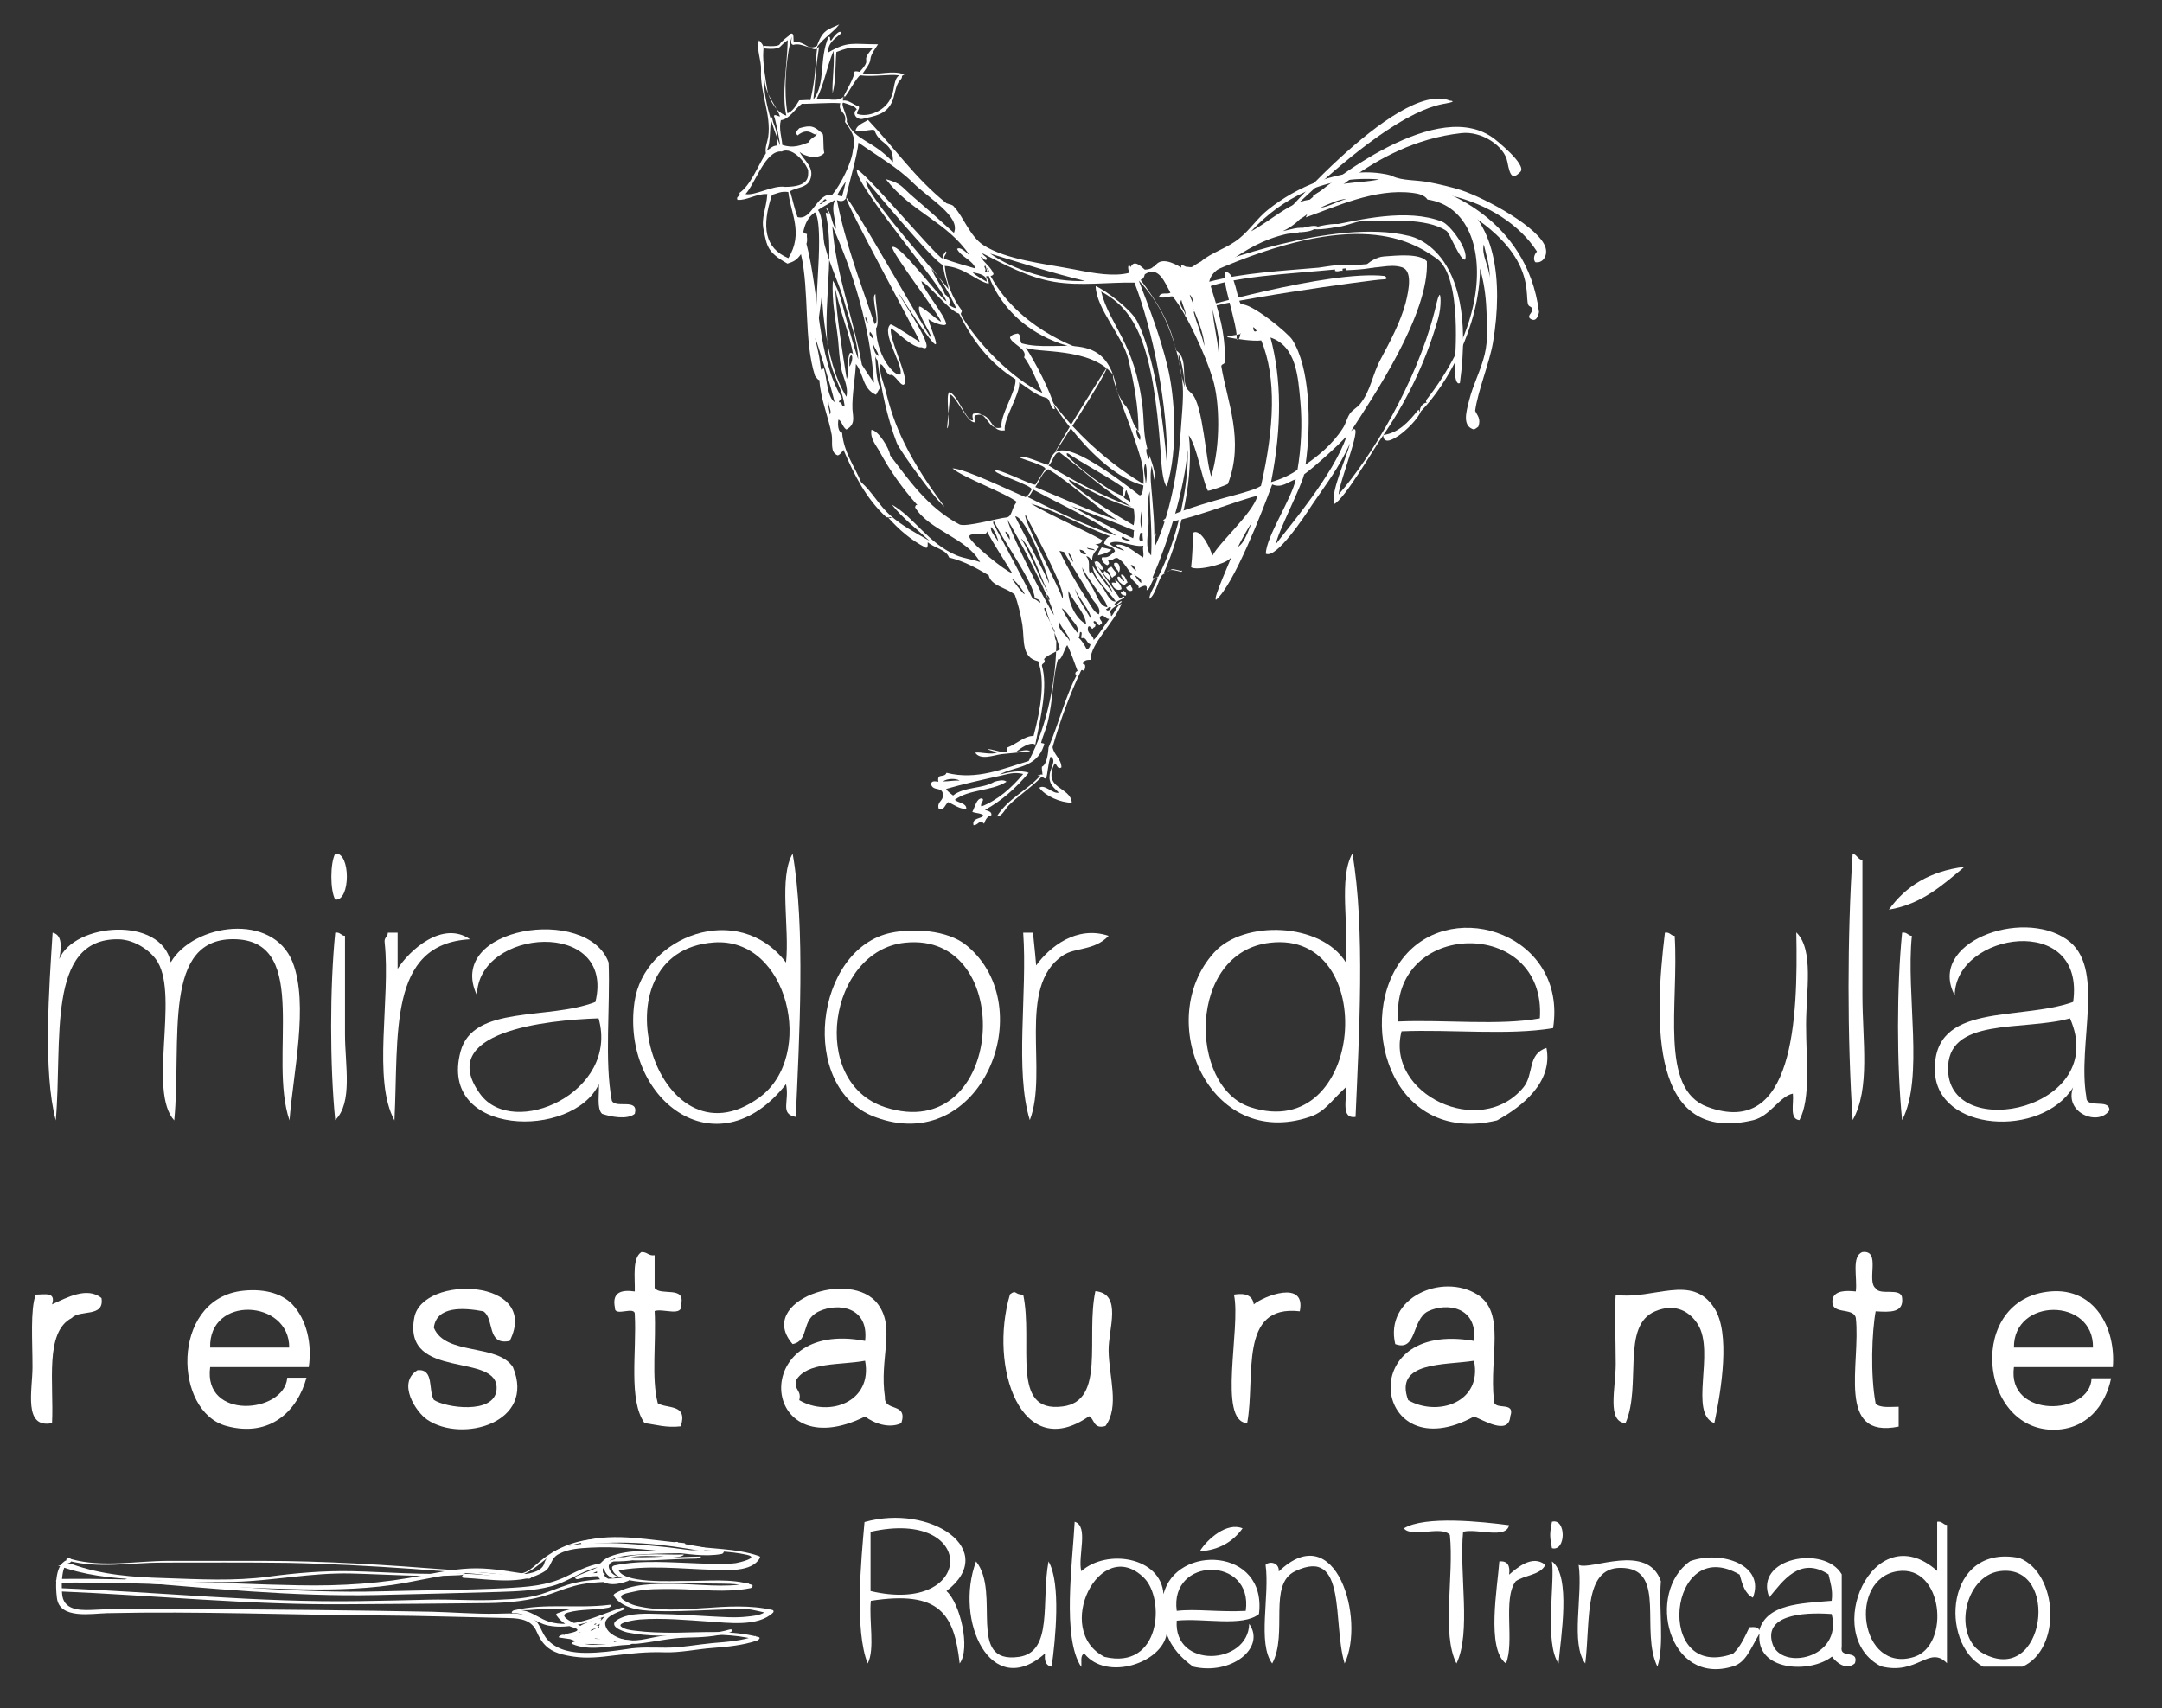
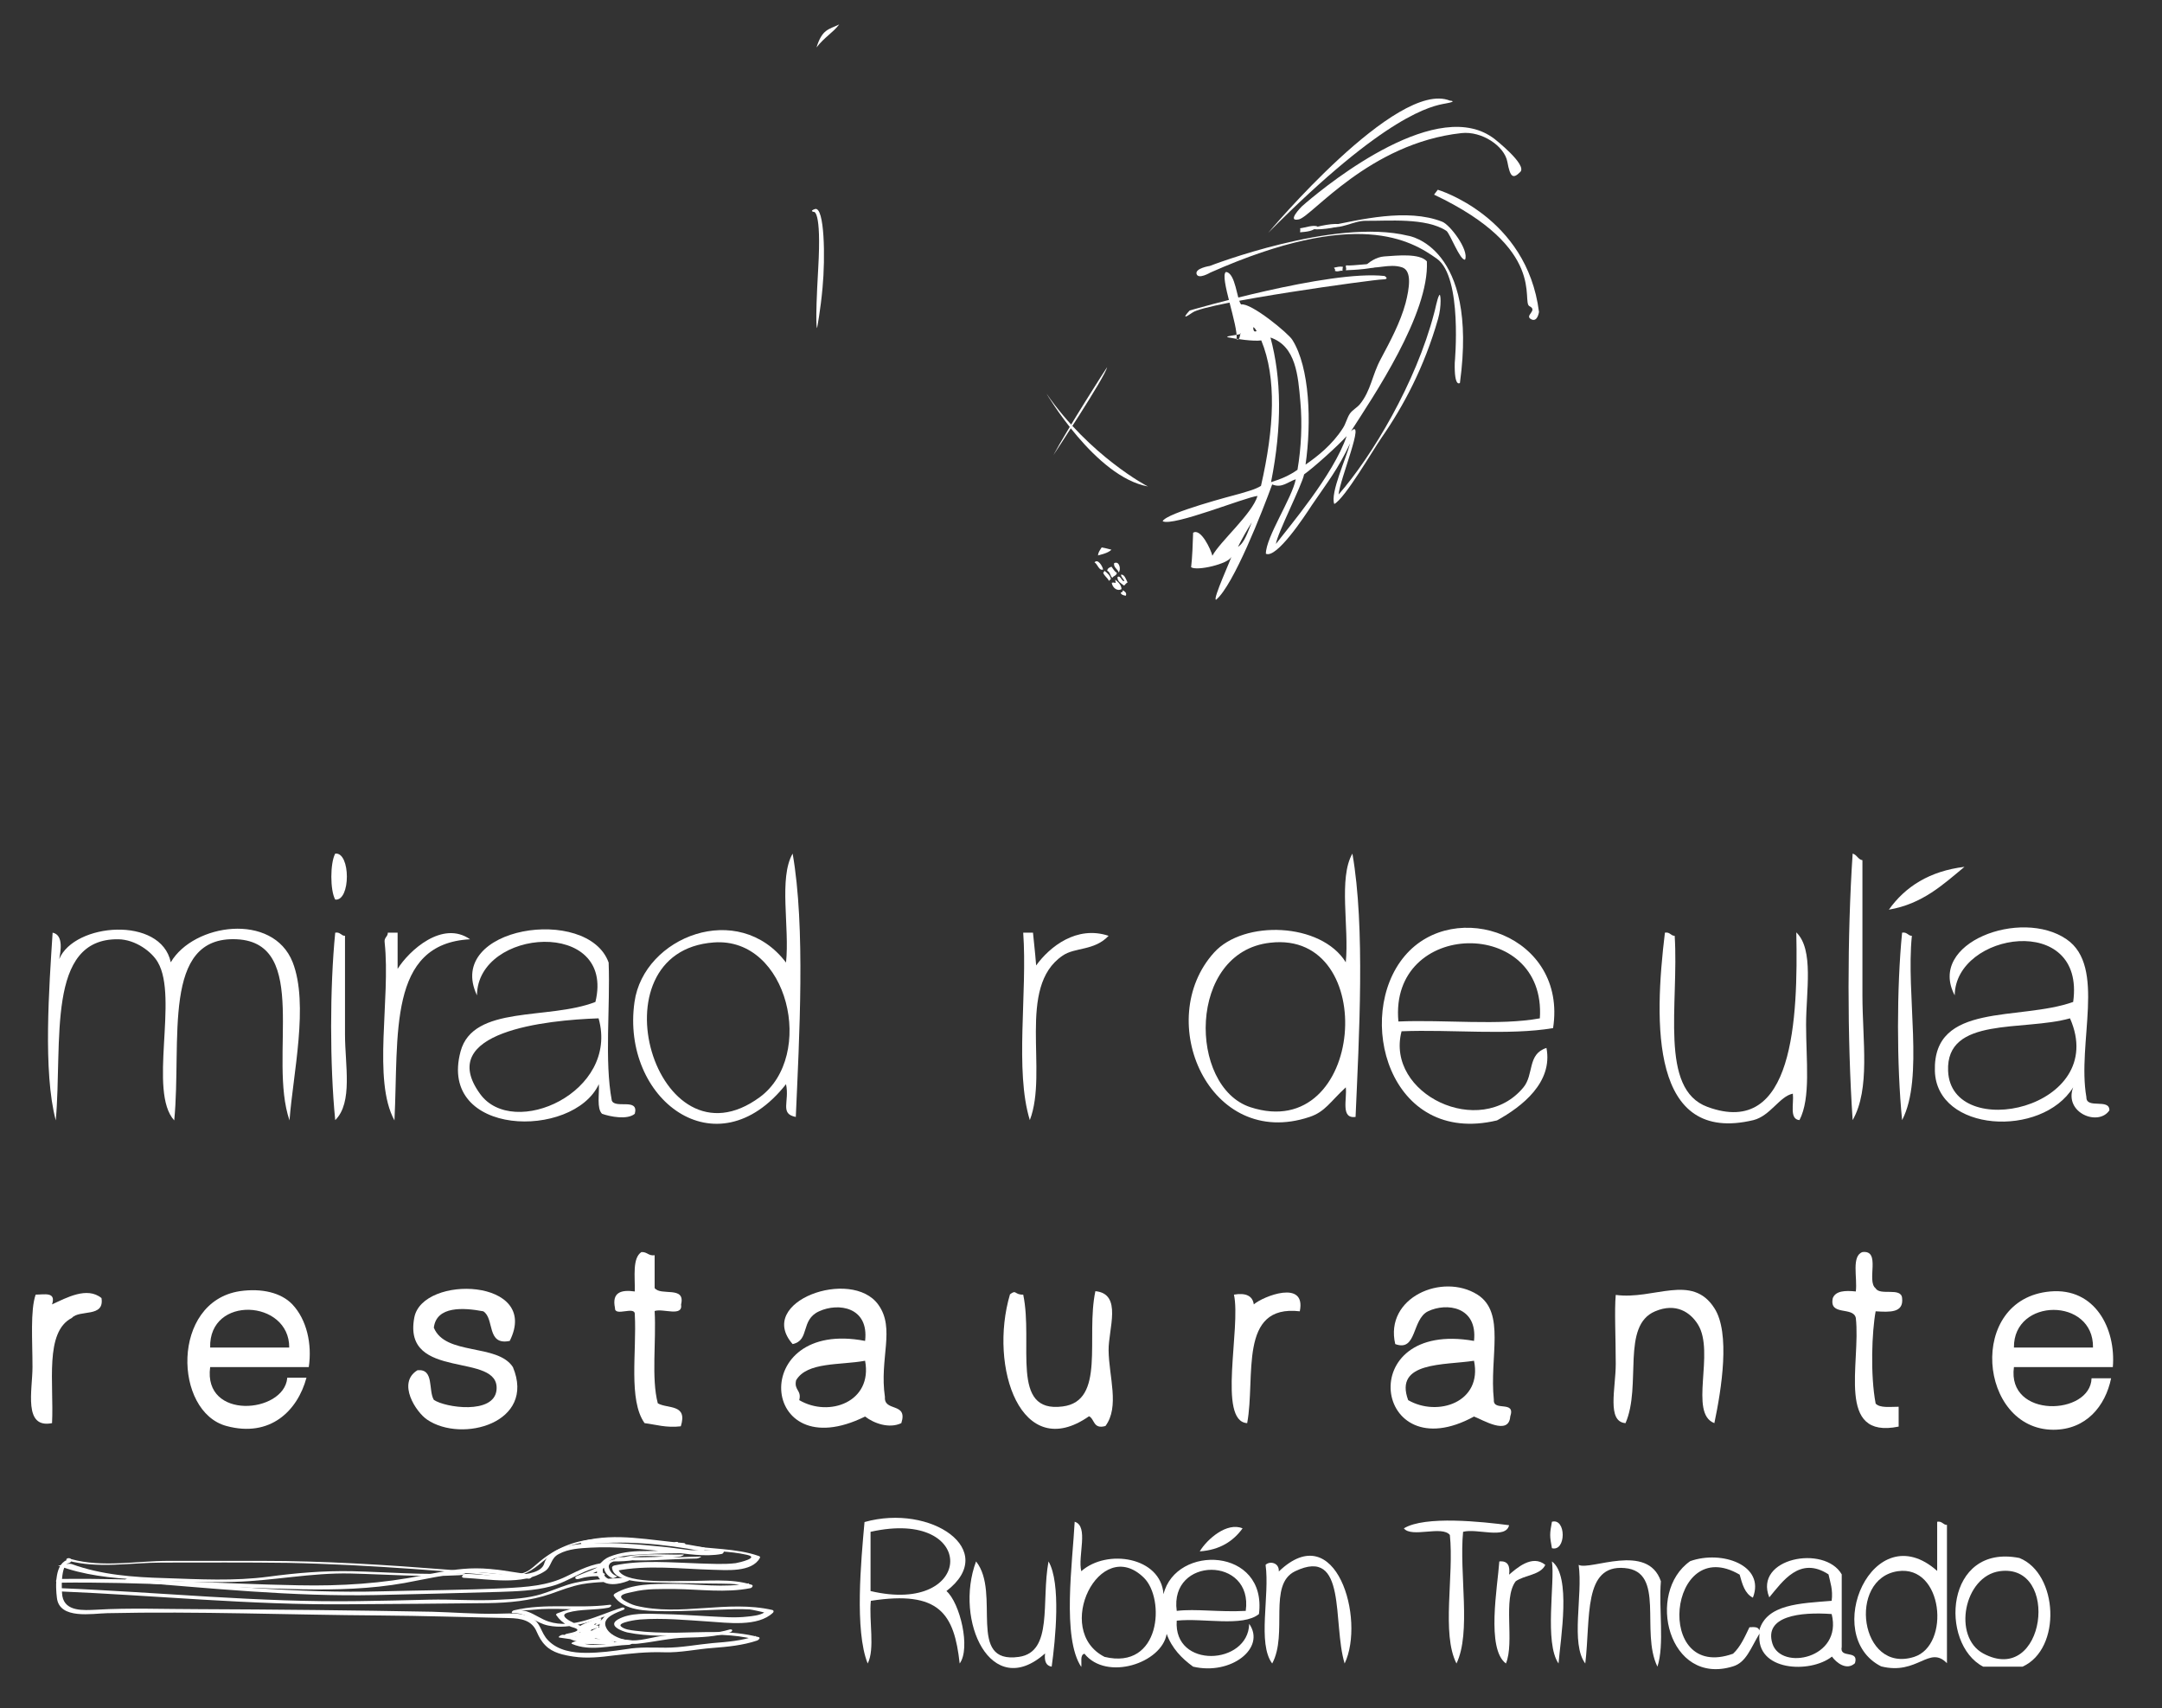
<svg xmlns="http://www.w3.org/2000/svg" version="1.1" id="Capa_1" x="0px" y="0px" viewBox="0 0 752 594.1" style="enable-background:new 0 0 752 594.1;" xml:space="preserve">
  <rect x="0" y="0" width="752" height="594.1" fill="#333333" stroke="none" />
  <style type="text/css">
	.st0{display:none;fill:#C0E0CF;}
	.st1{display:none;}
	.st2{display:inline;}
	.st3{fill-rule:evenodd;clip-rule:evenodd;}
	.st4{fill:none;}
	.st5{fill-rule:evenodd;clip-rule:evenodd;fill:#FFFFFF;}
	.st6{fill:#FFFFFF;}
</style>
  <rect x="-45" y="-285.8" class="st0" width="841.9" height="1191.5" />
  <g id="weddings" class="st1">
    <g class="st2">
      <g>
        <g>
          <path d="M213.4,590.7c7,10.7-1.5,24.2-4.6,34.8c-0.3,1.1,3.8,1,4.2,0.8c13.6-5,16.7-18.6,20.5-31.2c-1.6,0-3.3,0-4.9,0      c7.9,11.4,3.7,25.7,3.5,38.4c0,1.4,3.9,0.9,4.6,0.6c11.3-4.4,16.1-16.9,18.2-28c2.2-11.4,2-25.1-3.6-35.7      c-0.6-1.1-3.7-0.9-4.6-0.4c-4.4,2.7-8.1,6.7-5.5,12c2.5,5,8.9,7.9,13.8,9.6c9.2,3.2,28.1,5.3,29.6-8.4c0.1-0.5-0.9-0.7-1.2-0.8      c-5.8-1.1-11.7-0.3-15.3,4.8c-3.3,4.7-2.8,11.5,1.2,15.6c4.5,4.5,12.6,4.4,18.1,2.4c9-3.2,15.8-13.4,26.1-13.1      c2.1,0.1,3.6-1.4,0.7-1.6c-8.6-0.8-24.8,3.7-20.2,15.3c1.8,4.5,5.2,6.5,10,5.5c4.9-1.1,8.6-6.1,11.6-9.7      c17.8-21.3,51.6-38.1,48.1-70.5c-0.1-0.7-1.3-0.8-1.8-0.9c-21.2-3-32.7,19.6-39,36.2c-4.4,11.7-7.2,24-8.8,36.4      c-1.2,9.3-2.1,19.7,0.5,28.8c0.4,1.3,3.3,1,4.2,0.8c11.3-2.5,18.9-12.8,25.7-21.4c6-7.6,16.6-24.5,28.4-20.2      c0.8-0.4,1.7-0.9,2.5-1.3c-12.8-1.3-27.5,1.6-25.8,17.8c0.4,4.1,4.7,5.1,8.2,4.2c5.1-1.3,9.4-5.8,13-9.5      c4.2-4.2,7.8-8.7,12.1-12.7c6.1-5.7,12.5-11.2,18.5-17.1c10.7-10.5,23.9-25,20.7-41.2c-0.2-0.8-1.8-1-2.5-1      c-20.7-0.2-29,20.4-33.2,37.5c-5,20.1-6.1,41.5-5.3,62.2c0.1,1.4,3.9,1,4.6,0.6c18.1-8.3,33.2-23.2,31.8-44.5      c-0.1-1.3-4.6-1.4-5-0.2c-2.8,9.7-4.4,20.2-0.8,29.9c0.4,1.1,3.8,0.8,4.6,0.4c10.1-5.4,14.5-15,20-24.5      c-1.6-0.1-3.2-0.1-4.8-0.2c3.3,8.9-2.3,18.4,2.7,27c0.6,1,4.2,1.2,4.8,0.2c5.6-8.9,7.1-20,14.4-27.9c-1.6-0.1-3.3-0.3-4.9-0.4      c4,14.5-4.9,28.6-1.8,43.2c0.3,1.3,3.8,1.2,4.6,0.6c10-6.6,14.8-16.9,20-27.3c5.8-11.5,13.2-20.3,27-21      c-0.9-0.5-1.8-0.9-2.8-1.4c-6.3,2.5-32,17.5-17,23.8c6.4,2.7,13.9,1.6,17.8-4.4c3.9-6.2,4.2-15.3,3-22.3c-0.2-1.3-5-1.4-5-0.2      c0,14.2,0.5,28.4-0.9,42.6c-1.2,13.5-3.5,32.1-15.5,40.6c-7.1,5.1-16.6,2.9-23.3-1.8c-3.3-2.4-5.8-6-5.8-10.2      c0-5.6,5.9-8.9,10.3-10.6c12.2-4.6,26.4,0,38.8,1.4c10.1,1.2,20.7,0.9,29.6-4.7c1.4-0.9-3.3-1.7-4.3-1c-21,13.2-47.1-6-69.4,3.7      c-7.1,3.1-12.7,9.1-8.5,16.9c3.8,7.1,13.4,10.2,20.9,10.9c33.3,3.4,33-46.9,33.1-68.6c0-6.3-0.2-12.6-0.2-18.9      c-1.7-0.1-3.3-0.1-5-0.2c1,5.5,0.7,11.3-0.7,16.8c-1.5,5.8-8.7,14.8-14.4,7c-4.9-6.7,16.3-17.8,20.7-19.6      c1.6-0.6-2.4-1.4-2.8-1.4c-12.9,0.6-21.9,6.4-28.2,17.6c-6.4,11.3-10.5,23.8-21.8,31.3c1.5,0.2,3.1,0.4,4.6,0.6      c-3.1-14.6,5.8-28.7,1.8-43.2c-0.4-1.3-4.1-1.3-4.9-0.4c-7.3,7.9-8.8,19-14.4,27.9c1.6,0.1,3.2,0.1,4.8,0.2      c-4.9-8.4,0.6-18.1-2.7-27c-0.4-1-4.3-1.1-4.8-0.2c-5.4,9.2-9.6,18.8-19.5,24.1c1.5,0.1,3,0.3,4.6,0.4c-3.5-9.5-1.8-20,1-29.5      c-1.7-0.1-3.3-0.1-5-0.2c1.4,20.9-13.3,35.4-31.1,43.7c1.5,0.2,3.1,0.4,4.6,0.6c-0.7-18.3,0.4-36.9,3.8-54.9      c2.8-15,9.8-43.4,29.7-43.3c-0.8-0.3-1.6-0.6-2.5-1c2.5,12.6-5.2,23.9-13.1,33c-8.6,9.9-18.9,18-28.2,27      c-6.5,6.3-11.9,14.7-20.2,18.9c-1.5,0.8,0.4,0.9-0.3,0.1c-0.7-0.8-0.8-2.1-0.9-3.1c-0.4-3.4,0.4-7.2,2.1-10.1      c3.4-6,11.4-6.1,17.4-5.5c0.6,0.1,4.8-0.5,2.5-1.3c-28.6-10.6-37.3,35.9-61.1,41.2c1.4,0.3,2.8,0.5,4.2,0.8      c-2.2-7.6-1.8-16.1-1.1-23.9c1-11.2,3.3-22.3,6.6-33.1c3.2-10.6,7.6-21.1,14.1-30.2c4.8-6.7,12.4-14.1,21.3-12.8      c-0.6-0.3-1.2-0.6-1.8-0.9c2.8,25.2-19,42.9-35.9,57.9c-3.3,2.9-6.6,5.8-9.4,9.1s-5.5,6.8-8.8,9.8c-2,1.7-3.2,2.4-4.8,0      c-1.5-2.3-2.1-5.1-1.4-7.8c1.4-5.2,9.6-8.2,14.4-7.8c0.2-0.5,0.5-1.1,0.7-1.6c-5.9-0.2-10.9,1.6-15.8,4.7      c-5.4,3.4-11.5,9.9-18.3,9.7c-12.6-0.4-10-23.2,1.4-21c-0.4-0.3-0.8-0.5-1.2-0.8c-1.3,11.7-15.3,9.8-23.2,6.7      c-4-1.6-8.2-4.1-10.4-8c-2.5-4.5,1.3-8.4,5-10.7c-1.5-0.1-3-0.3-4.6-0.4c5.4,10.1,5.4,23,3.6,34c-1.7,11-6.6,23.9-17.7,28.3      c1.5,0.2,3.1,0.4,4.6,0.6c0.2-13,4.3-27.4-3.7-38.9c-0.6-0.9-4.5-1.3-4.9,0c-3.5,11.5-6.4,25.4-19,30c1.4,0.3,2.8,0.5,4.2,0.8      c3.2-10.9,11.6-24.3,4.4-35.3C217.5,589.3,212.8,589.8,213.4,590.7L213.4,590.7z" />
        </g>
      </g>
      <g>
        <g>
          <path d="M517.9,594.2c9.2-3,23.5-23.7,12.2-31.5c-5.1-3.5-10.9,3-12.1,7.4c-2,7.7,1.5,17,4,24.1c2.5,6.9,5.7,13.3,7.2,20.5      c1.6,8,3.3,18.2-1.6,25.4c-4.4,6.5-16.7,6.8-23,3c-2.8-1.6,5.6-11.8,7-13.3c5.3-5.9,11.4-10.9,17.4-16      c4.4-3.7,9.6-7.1,13.2-11.6c0.7-0.9-2.8-4.3-3.3-3.8c-6.7,8.2-55,38.1-30.7,49c6.5,2.9,16.2,2.8,21.6-2.3      c5.6-5.3,4.7-15.2,3.7-22.1c-2.2-15.8-12.7-29.9-12.5-46.1c0.1-4.1,1.6-7.9,5.2-10c1.5-0.9,3.8-1.7,5.5-1.1      c-1.8-0.7-1.1-1.3-1,0.6c0,1-0.1,2-0.3,3c-1.4,8.1-7.6,18.3-15.7,20.9C514.3,590.6,516.6,594.7,517.9,594.2L517.9,594.2z" />
        </g>
      </g>
      <g>
        <g>
          <path d="M420.3,568.8c-0.4,1.7-0.5,3.7,0.4,5.3c0.6,1.2,1.9,2.1,3.3,2.2c2.2,0.1,4.1-1.3,4.7-3.4c0.5-1.7-0.5-3.6-1.3-4.9      c-0.7-1-2.1-0.8-3-0.3c-0.8,0.5-2,1.7-1.3,2.8c0.2,0.3,0.4,0.7,0.6,1c0.1,0.2,0.2,0.3,0.2,0.5c0.1,0.1,0.3,0.7,0.1,0.1      c0.1,0.3,0.2,0.6,0.2,0.9c0,0.1,0,0.2,0,0.4c0-0.7,0-0.3,0-0.1c0,0.1,0,0.2-0.1,0.3c0.2-0.7,0.1-0.4,0-0.2      c-0.2,0.4,0.4-0.5,0.1-0.2c-0.2,0.3,0.5-0.5,0.2-0.2c-0.2,0.2,0.7-0.5,0.3-0.2c-0.3,0.1,0.8-0.3,0.3-0.2      c0.9-0.3,0.6-0.1,0.3-0.1c-0.3,0,0.7,0,0.3,0c-0.2,0-0.6-0.1,0.2,0.1c-0.1,0-0.2-0.1-0.3-0.1c-0.2-0.1-0.5-0.3,0.1,0.1      c-0.1,0-0.2-0.1-0.2-0.2c-0.1-0.1-0.2-0.1-0.2-0.2c-0.3-0.3,0.2,0.2,0,0.1c-0.1-0.2-0.3-0.4-0.4-0.6c-0.1-0.1-0.1-0.2-0.2-0.4      c0.2,0.6,0,0.1,0,0c-0.1-0.3-0.1-0.6-0.1-0.9c0-0.1,0-0.8,0-0.1c0-0.2,0-0.4,0-0.6c0-0.4,0.1-0.8,0.2-1.2c0.3-1.2-1-1.8-2-1.7      C421.7,566.7,420.6,567.6,420.3,568.8L420.3,568.8z" />
        </g>
      </g>
    </g>
    <g class="st2">
      <g>
        <path class="st3" d="M496.2,716.8c2.7,2.3,4.8,11.3,2.6,14.3c-1.1-9.8-4-14.5-17.5-12.3c-0.4,3.9,0.9,9.5-0.6,12.3     c-2.6-6.5-1.3-20.3-0.6-27.9C493.1,699.5,506.7,708.7,496.2,716.8z M481.2,716.8c20.7,4.9,21.2-16.5,0-11.7     C481.2,709,481.2,712.9,481.2,716.8z" />
        <path class="st3" d="M521.5,703.1c2.8,0.8,0.6,6.8,1.3,9.7c5.1-4.5,15.7-2.8,16.2,4.5c2.5-9.9,20.5-9.2,18.8,3.9     c-3.2,2.6-11,0.7-16.2,1.3c-0.7,9.6,14.1,8.8,14.3,0.6c3.3,4.7-3.6,10.2-11,8.4c-2.3-1.6-4.2-3.6-5.2-6.5     c-1,5.8-11.9,9.4-16.2,3.9c-0.9,0.2-0.5,1.6-0.7,2.6C518.9,726,521.1,710.9,521.5,703.1z M535.1,714.2c-8.7-8.6-18,10.4-7.8,15.6     C538.5,732.4,539.3,718.3,535.1,714.2z M541.6,720.7c3.8-0.5,8.3,0.3,13.6,0C556.8,709.8,540.2,709.9,541.6,720.7z" />
        <path class="st3" d="M607.2,703.8c-0.6,2.8-6.3,0.6-9.1,1.3c-0.8,8.3,1.6,19.8-1.3,26c-3-5.9-0.5-17.3-1.3-25.3     c-1.5-1.9-7.5,0.6-9.1-1.3C590.6,701.9,602,703.1,607.2,703.8z" />
        <path class="st3" d="M615.6,703.1c2.8-0.8,2.8,6,0,5.2C615.2,705.9,615.2,705.6,615.6,703.1z" />
        <path class="st3" d="M691.6,703.1c1-0.2,1.1,0.6,1.9,0.7c0,9.1,0,18.2,0,27.3c-3.5-3.6-5.8,2.4-13,0.6     c-11.9-6.1-1.6-30.1,11-18.8C691.6,709.6,691.6,706.4,691.6,703.1z M687.1,729.8c7.2-2.3,5.7-18.2-3.2-16.9     C673.9,714.3,676.4,733.2,687.1,729.8z" />
        <path class="st3" d="M554.6,704.4c-1.8,2.5-4.4,4.2-8.4,4.5C547.6,706.5,551.5,703.1,554.6,704.4z" />
        <path class="st4" d="M481.2,705.1c21.2-4.8,20.7,16.6,0,11.7C481.2,712.9,481.2,709,481.2,705.1z" />
        <path class="st3" d="M574.7,731.1c-2.4-8,0.6-23.2-9.7-18.2c-5.4,2.6-1.3,12.3-4.5,18.2c-3-4-0.5-13.4-1.3-19.5     c0.8-0.8,2.7-0.5,2.6,1.3C573,702.1,578.9,722.4,574.7,731.1z" />
        <path class="st3" d="M636.4,731.7c-3.4-6.9,1.6-18.8-6.5-19.5c-8.2-0.7-6.7,9.9-7.8,18.8c-3-4-0.5-13.4-1.3-19.5     c2.3,1.2,13.6-4.5,16.2,3.2C636.7,720.3,637.9,727.3,636.4,731.7z" />
        <path class="st3" d="M655.2,718.1c-1.6-0.8-2.1-2.7-2.6-4.5c-14.1-8.3-17,21.2-1.3,15.6c1.5-1.3,2.3-3.3,3.2-5.2     c0.9-0.1,1.8-0.1,1.9,0.6c1.5-5.2,8.1-5.3,14.3-5.8c0.3-2.2-0.3-3.6-0.7-5.2c-5.7-3.7-9.1,1.4-11.7,4.5     c-3.1-7.7,10.9-10.5,14.3-4.5c0,4.8,0,9.5,0,14.3c-0.5,2.4,3.4,0.4,2.6,3.2c-1.6,1.6-3.7-0.1-4.5-1.3c-4.3,3.4-15.1,2.9-14.3-4.5     c-1.7,2.9-2.6,5.7-5.2,6.5c-12.8,4-17.3-14.6-8.4-20.8C649.1,708.7,657.7,711.7,655.2,718.1z M659.1,727.2     c1.7,5.4,13.9,2.9,11.7-5.8C664.6,720.8,657.4,721.7,659.1,727.2z" />
        <path class="st3" d="M708.5,731.7c-2.6,0-5.2,0-7.8,0c-8.7-4.5-7.5-24.3,7.1-21.4C715.5,713.3,716.2,728.2,708.5,731.7z      M700.7,729.1c12.3,6.7,15.3-17.9,3.2-16.2C696.9,713.9,694.6,725.8,700.7,729.1z" />
        <path class="st3" d="M502,710.9c5,6.3-2,20.3,8.4,18.8c6.8-1,4.4-10.9,5.8-18.8c2.5,4.3,1.3,15.5,0.6,20.8     c-1.1-0.2-1.5-1.1-1.3-2.6C504.9,738.6,497.6,722.6,502,710.9z" />
        <path class="st3" d="M605.2,710.9c1.7-0.2,2.1,0.9,1.9,2.6c1.4-1.2,4.6-4.1,7.1-1.9c-1,2-4.1,2-5.8,3.2c-2.6,3.5-0.2,12-1.9,16.2     C602.7,728.2,604.9,715.9,605.2,710.9z" />
        <path class="st3" d="M615.6,710.9c3.9,2.9,1.7,15.2,1.3,20.1C614.1,727,616.3,715.1,615.6,710.9z" />
        <path class="st4" d="M527.3,729.8c-10.2-5.2-0.9-24.2,7.8-15.6C539.3,718.3,538.5,732.4,527.3,729.8z" />
        <path class="st4" d="M555.2,720.7c-5.3,0.3-9.9-0.5-13.6,0C540.2,709.9,556.8,709.8,555.2,720.7z" />
        <path class="st4" d="M683.8,712.9c9-1.3,10.5,14.6,3.2,16.9C676.4,733.2,673.9,714.3,683.8,712.9z" />
        <path class="st4" d="M704,712.9c12.1-1.7,9,22.9-3.2,16.2C694.6,725.8,696.9,713.9,704,712.9z" />
        <path class="st4" d="M670.8,721.3c2.2,8.8-10,11.2-11.7,5.8C657.4,721.7,664.6,720.8,670.8,721.3z" />
      </g>
      <g id="tenedor_1_">
        <g>
          <g>
            <path d="M322.3,710.8c6,1.5,12.2,0.4,18.3,0.4c8.1,0,16.3-0.1,24.4,0c7.7,0.1,15.3,0.5,23,1c7.1,0.5,15,2.3,22,1.6       c3.8-0.3,5.6-2.2,8.6-4.4c7.5-5.5,20.4-2.2,28.8-0.9c1.5,0.2,3.1,0.3,4.7,0.4c0.8,0.1,7.4,1.3,3.4,2.1       c-2.6,0.5-5.3,0.2-7.9,0.1c-5.5-0.2-11.3-0.6-16.6,0.4c-0.2,0-1.2,0.3-1.1,0.7c0.6,3,7.9,2.7,10,2.8c5.3,0.3,11.6-0.8,16.8,0.8       c0.3-0.3,0.6-0.5,1-0.8c-8.6,1.5-18.8-2.2-27,2.1c-0.2,0.1-0.5,0.3-0.3,0.5c2,2.7,5.7,2.8,8.7,2.9c4.6,0.2,9.3-0.1,13.9-0.3       c1.6-0.1,3.2-0.1,4.8,0.1c-0.2,0.4-0.4,0.9-0.6,1.3c-1.1,0.1-2.2,0.1-3.3,0.1c-2.3,0-4.6-0.2-6.9-0.4c-2.9-0.2-5.9-0.3-8.8-0.3       c-1,0-11.2,1.5-6.5,3.4c3.1,1.3,7.2,0.8,10.4,0.9c4.9,0,9.8-0.3,14.6,0.5c-1.3,0.5-2.7,0.8-4.2,0.8c-1.5,0.2-3,0.3-4.5,0.4       c-3.4,0.3-6.8,0.7-10.3,0.5c-5.5-0.2-10.5,1.8-16.1,0.7c-4.4-0.9-4.2-5.6-8.1-7c-2.4-0.9-6.1-0.3-8.6-0.4       c-3.9-0.1-7.9-0.3-11.8-0.4c-14.8-0.2-29.7-0.4-44.5-0.5c-6.5,0-13-0.3-19.4,0.1c-3,0.2-6.6,0.4-7.1-3.2c-0.1-1-0.3-5.6,1-6       c1.1-0.3,0.9-1-0.2-0.7c-2.7,0.8-2.8,3.8-2.8,6.2c-0.1,4.8,4.6,4.6,8.2,4.4c18.5-0.9,37.2,0.2,55.7,0.4       c8.8,0.1,17.7,0.1,26.5,0.5c4.2,0.2,4,3.4,6.4,5.7c1.7,1.6,4.8,1.8,7,2c2.3,0.1,4.6-0.2,6.8-0.4c3.6-0.4,7.2-0.2,10.7-0.5       c5.8-0.5,12-0.7,17.5-2.5c0.2-0.1,1-0.5,0.4-0.6c-5.1-1.2-10.3-0.9-15.6-0.9c-2.9,0-5.8,0-8.7-0.4c-0.6-0.1-5.5-1.2-1.6-2       c1.7-0.3,3.6-0.2,5.4-0.2c4.5,0.1,9,0.5,13.5,0.6c3.2,0.1,7.2,0.1,9.8-2.2c0.1-0.1,0.1-0.3-0.1-0.3c-8-1.7-16.3,0.2-24.5-0.4       c-2-0.1-3.8-0.7-5.3-2c-1-0.9,10.4-1.7,10.8-1.7c4.6,0.1,9.2,0.6,13.8-0.2c0.2,0,1.6-0.6,1-0.8c-4-1.2-8.7-0.7-12.8-0.7       c-2.5,0-12.9,0.8-13.5-2.6c-0.4,0.2-0.8,0.4-1.1,0.7c6.8-1.3,14.2-0.2,21.1-0.2c2.6,0,6.4-0.1,8-2.6c0.1-0.1-0.1-0.2-0.2-0.2       c-5-1.6-10.5-1.5-15.6-2.3c-4.8-0.8-9.7-1.1-14.5-1c-3.2,0-6.8,0.5-9.7,2c-1.3,0.7-2.7,1.4-3.8,2.4c-4.1,3.5-8.4,2.5-13.2,2.1       c-13.4-1.1-26.8-2-40.3-2.1c-6.2-0.1-12.5,0-18.7,0c-6.5,0-13.4,1.3-19.8-0.3C323.4,709.9,321.7,710.7,322.3,710.8L322.3,710.8       z" />
          </g>
        </g>
        <g>
          <g>
            <path d="M319.8,711.9c10.7,3.8,23.4,3.5,34.6,3.3c8-0.1,15.7-1.8,23.7-1.7c7.3,0.1,14.6,0.7,21.9,0.4c2.8-0.1,2.8-0.8,0-0.7       c-11.1,0.5-22.2-1.3-33.2,0.1c-13.2,1.6-29.4,2.8-42.2-1.8C323.3,711,320.4,712.1,319.8,711.9L319.8,711.9z" />
          </g>
        </g>
        <g>
          <g>
            <path d="M320.6,715.3c15.9-0.2,31.8,0.9,47.7,1.3c6.7,0.2,13.4,0,20-1.1c3.4-0.6,6.7-1.3,10.1-1.9c5.1-0.8,9.9,0.1,14.9,0.8       c0.6,0.1,2.3-0.9,1.2-1c-6.7-1-12.4-1.5-19.2-0.3c-8.2,1.5-16,2.5-24.4,2.4c-16.5-0.1-33-1.5-49.5-1.3       C320.7,714.2,319.3,715.3,320.6,715.3L320.6,715.3z" />
          </g>
        </g>
        <g>
          <g>
            <path d="M320.6,716.9c21.4,0.9,42.6,2.9,64.1,2.5c9.1-0.2,18.5,0.5,27.6-0.6c3.2-0.4,6-1.4,9-2.5c3.1-1.1,6.4-1.2,9.6-1.3       c-1.8-0.6-2.4-1.7-1.9-3.3c0.5-1.7,4.1-1.9,5.6-2c4.8-0.3,9.8-0.2,14.5-0.2c4.8,0,0.9-0.6-0.1-0.7c-1.1,0-2.1-0.1-3.2-0.2       c-5.7-0.5-11.4-1.2-17.2-1.3c-3.3,0-6.9,0.2-9.9,1.7c-1,0.5-1.8,1.2-2.2,2.2c-2,4-10.8,2.2-14.7,2c-0.4,0-2.2,0.8-1.2,0.8       c4.7,0.2,10.2,1.3,14.7-0.6c0.5-0.2,2.8-0.9,2.9-1.6c0.5-3.5,4.7-3.6,7.5-3.8c8.5-0.5,17.5,2.7,25.9,1.3c0.3,0,1.8-0.7,0.8-0.8       c-5.4-0.1-10.9,0-16.2,0.2c-2.3,0.1-4.8,0.4-6.9,1.4c-1.1,0.5-3.9,3-1.8,4.3c1.9,1.2,4,0.8,6,0.1c0.5-0.2,0.9-0.7,0.1-0.6       c-3.6,0.3-7.1,0.3-10.7,1.1c-4.5,1-8.4,2.8-13.2,3.2c-9.7,0.8-19.8,0.2-29.5,0.3c-19.5,0.3-38.8-1.7-58.2-2.6       C321.4,716.1,319.6,716.8,320.6,716.9L320.6,716.9z" />
          </g>
        </g>
        <g>
          <g>
            <path d="M453.3,724.2c-4.1,1.1-8.3,0.8-12.5,1.1c-0.9,0.1-2.5,0.5-3.4,0.7c-2.4,0.8-4.5,0.6-6.4-0.5c-1-2.7-0.5-4.2,1.5-4.7       c1.1-0.4,0.4-1.2-0.5-0.9c-3.4,1.1-6.6,2.5-10.2,3.1c-3.8,0.6-6.8-2.5-10.6-2.6c-0.1,0.3-0.2,0.7-0.2,1c6-1.3,12.3-0.3,18.4-1       c0.1-0.4,0.2-0.7,0.3-1.1c-3.5,0.6-7,0.4-10.3,1.7c-0.3,0.1-0.8,0.4-0.5,0.8c0.5,0.7,0.9,1.3,1.8,1.7c1.5,0.7,3.1,0.9,0.5,1.5       c-0.3,0.1-1.3,0.6-0.6,1c3,1.5,6.2,1.7,9.4,1.4c0.7-0.1,1.7-1,0.5-1.1c-3.2-0.3-6.4-0.7-9.6-1.2c-0.6-0.1-2.3,0.9-1.2,1.1       c3.3,0.5,6.7,0.9,10.1,1.2c0.2-0.4,0.3-0.7,0.5-1.1c-2.9,0.2-5.6,0-8.2-1.3c-0.2,0.3-0.4,0.6-0.6,1c1.4-0.4,2.5-0.7,3.7-1.4       c0.2-0.1,0.6-0.6,0.2-0.8c-1.5-0.5-7.1-2.2-1.6-2.9c1.9-0.2,3.8-0.3,5.7-0.6c0.9-0.2,1.6-1.2,0.3-1.1       c-6.3,0.7-12.6-0.3-18.9,1.1c-0.6,0.1-1.3,1-0.2,1c3.5,0.1,6,2.9,9.5,2.7c4.3-0.3,8.1-2,12.2-3.3c-0.2-0.3-0.3-0.6-0.5-0.9       c-4.7,1.9-5.9,5.2-0.3,7.2c2.8,1,6.4-0.4,9.1-0.8c4.3-0.8,8.6,0,13-1.2C454.7,724.8,454.5,723.9,453.3,724.2L453.3,724.2z" />
          </g>
        </g>
        <g>
          <g>
            <path d="M442.4,707.9c0.7,0,2.1-1,0.8-1C442.5,706.9,441.1,707.9,442.4,707.9L442.4,707.9z" />
          </g>
        </g>
        <g>
          <g>
            <path d="M444.5,707c-6.7-0.5-13.4-2-20.1-0.4c-1,0.2-1.1,1.4,0.1,1.3c7.8-0.9,15.5-0.2,23.2,1.2c0.9,0.2,2-1.1,0.7-1.3       c-7.8-1.4-15.8-2.1-23.7-1.2c0,0.4,0,0.9,0.1,1.3c6.3-1.6,12.7-0.1,19.1,0.5C444.7,708.5,445.8,707.1,444.5,707L444.5,707z" />
          </g>
        </g>
        <g>
          <g>
            <path d="M429.2,725.9c-1.3,0-2.7-0.1-4-0.1c0,0.4,0,0.8,0.1,1.2c0.5-0.1,1-0.3,1.6-0.4c1-0.1,1.5-1.3,0.2-1.3       c-1.1,0-2.3,0-3.4,0c-0.1,0.4-0.1,0.9-0.2,1.3c0.4,0,0.7-0.1,1.1-0.1c0.8-0.1,1.7-1.3,0.4-1.3c-0.7,0-1.4-0.1-2.1-0.4       c-0.2,0.4-0.4,0.9-0.7,1.3c1.6-0.1,3-0.2,4.3-1.2c0.4-0.3,0.5-0.9-0.1-1c-0.3-0.1-0.6-0.2-0.9-0.3c0,0.3-0.1,0.6-0.1,0.9       c0.7-0.5,1.5-0.8,2.3-1c1.2-0.4,0.9-1.5-0.3-1.2c-1.2,0.3-2.3,0.6-3.3,1.5c-0.5,0.4,0,0.9,0.5,0.9c0.7,0.1,1.3,0.2,2,0.1       c0-0.4,0-0.9-0.1-1.3c-0.3,0.1-0.6,0.2-0.8,0.2c-1,0.2-1.5,1.5-0.2,1.3c0.9-0.1,1.3-0.2,2.2-0.6c1.1-0.4,0.4-1.5-0.6-1.1       c0.1,0,0.2,0,0.3,0c0,0.3,0,0.7,0.1,1c0.5-0.3,0.8-0.6,1.2-1c0.6-0.5,0.2-1.2-0.5-1.1c-0.6,0.1-1.2,0.1-1.8,0.1       c0.1,0.4,0.2,0.8,0.3,1.2c0.4-0.2,0.8-0.4,1.2-0.6c-0.3-0.3-0.7-0.6-1-0.9c-0.6,0.7-1.5,1-2.4,1c0,0.4,0,0.9,0.1,1.3       c0.5-0.1,1-0.1,1.4,0c-0.2-0.3-0.3-0.6-0.5-0.9c-0.4,0.2-0.8,0.5-1.2,0.7c-0.7,0.2-1.2,1.1-0.2,1.3c1.7,0.2,3.2,0.4,4.7-0.7       c0.8-0.6-0.1-1.3-0.8-1c-0.7,0.2-1.4,0.4-2.1,0.6c0.3,0.3,0.5,0.7,0.8,1c0.3-0.2,0.7-0.4,1-0.6c-0.4-0.3-0.8-0.5-1.2-0.8       c-0.4,0.4-0.8,0.8-1.2,1.1c-0.5,0.4-0.4,1,0.3,1.1c1.2,0.1,2.5,0.2,3.7,0.3c0.1-0.4,0.3-0.9,0.4-1.3c-0.5,0-0.9,0.1-1.4,0.1       c-0.4,0-1.7,0.8-0.8,1.2c0.5,0.2,0.9,0.4,1.4,0.6c0.1-0.4,0.3-0.8,0.4-1.2c-1.8,0.4-3.6-0.2-5.4-0.3c0,0.4,0,0.8,0.1,1.2       c1.3-0.5,2.8-0.7,4.2-1c0.9-0.2,1.1-1.4-0.1-1.3c-0.9,0.1-1.8,0.3-2.8,0.4c-0.5,0.1-1.7,1-0.7,1.3c0.9,0.3,1.8,0.3,2.7,0.3       c0.1-0.4,0.3-0.9,0.4-1.3c-1.4,0.1-2.7-0.4-4.1-0.4c-0.8,0-1.6,1.2-0.4,1.3c3.4,0.4,6.8,1.2,10.2,1.5c0.1-0.4,0.3-0.9,0.4-1.3       c-3.7,0.5-7.4,0-11.2,0.1c-0.7,0-1.6,0.9-0.7,1.3c3.7,1.6,7.7,0.3,11.5,0.2c1.1,0,1.5-1.4,0.2-1.3c-3.5,0.1-7.2,1.3-10.6-0.1       c-0.2,0.4-0.4,0.9-0.7,1.3c3.7-0.1,7.5,0.4,11.2-0.1c0.8-0.1,1.7-1.2,0.4-1.3c-3.4-0.3-6.8-1.1-10.2-1.5       c-0.1,0.4-0.3,0.9-0.4,1.3c1.4,0,2.7,0.5,4.1,0.4c0.8-0.1,1.6-1.3,0.4-1.3c-0.8,0-1.5,0-2.3-0.2c-0.2,0.4-0.4,0.9-0.7,1.3       c0.9-0.1,1.8-0.3,2.8-0.4c0-0.4,0-0.9-0.1-1.3c-1.6,0.4-3.1,0.6-4.7,1.2c-0.6,0.3-0.8,1.2,0.1,1.2c2.2,0.1,4.3,0.7,6.4,0.2       c0.6-0.1,1.2-0.9,0.4-1.2c-0.4-0.2-0.7-0.3-1.1-0.5c-0.3,0.4-0.6,0.8-0.8,1.2c0.5,0,0.9-0.1,1.4-0.1c0.8-0.1,1.7-1.2,0.4-1.3       c-1.2-0.1-2.5-0.2-3.7-0.3c0.1,0.4,0.2,0.7,0.3,1.1c0.6-0.4,1.1-0.9,1.5-1.4c0.7-0.8-0.7-1-1.2-0.8c-0.6,0.3-0.9,0.5-1.5,0.8       c-0.9,0.6,0.1,1.2,0.8,1c0.7-0.1,1.4-0.3,2.1-0.6c-0.3-0.3-0.5-0.7-0.8-1c-0.8,0.6-1.9,0.3-2.7,0.2c-0.1,0.4-0.1,0.9-0.2,1.3       c1-0.3,1.7-0.7,2.4-1.5c0.4-0.4,0-0.8-0.5-0.9c-0.8-0.2-1.6-0.1-2.4,0c-1,0.2-1,1.4,0.1,1.3c1.5-0.1,2.7-0.5,3.9-1.5       c0.9-0.8-0.3-1.3-1-0.9c-0.4,0.2-0.8,0.4-1.2,0.6c-0.9,0.4-0.6,1.2,0.3,1.2c0.6,0,1.2,0,1.8-0.1c-0.2-0.4-0.4-0.7-0.5-1.1       c-0.4,0.3-0.8,0.7-1.2,1c-0.4,0.2-0.5,0.9,0.1,1c0.4,0.1,0.7,0.1,1.1,0c-0.2-0.4-0.4-0.8-0.6-1.1c-0.4,0.1-0.8,0.2-1.1,0.3       c-0.1,0.4-0.1,0.9-0.2,1.3c0.5-0.1,0.9-0.2,1.4-0.3c0.9-0.3,1.1-1.3-0.1-1.3c-0.5,0-1-0.1-1.5-0.1c0.2,0.3,0.3,0.6,0.5,0.9       c0.5-0.5,1.3-0.6,2-0.7c-0.1-0.4-0.2-0.8-0.3-1.2c-1.1,0.4-2.2,0.8-3.2,1.5c-0.3,0.2-0.5,0.7-0.1,0.9c0.5,0.3,0.7,0.3,1.3,0.5       c0-0.3,0-0.7-0.1-1c-0.9,0.7-1.9,0.6-2.9,0.7c-0.6,0-1.7,1-0.7,1.3c0.9,0.3,1.7,0.4,2.6,0.5c0.1-0.4,0.3-0.9,0.4-1.3       c-0.4,0-0.7,0.1-1.1,0.1c-1,0.1-1.5,1.3-0.2,1.3c1.1,0,2.3,0,3.4,0c0.1-0.4,0.1-0.9,0.2-1.3c-0.9,0.1-1.7,0.4-2.6,0.7       c-0.6,0.2-0.8,1.2,0.1,1.2c1.3,0,2.7,0.1,4,0.1C429.4,727.3,430.5,726,429.2,725.9L429.2,725.9z" />
          </g>
        </g>
        <g>
          <g>
            <path d="M431.5,713.7c-3.2-1.3-0.4-2.8,1.2-2.8c0.6,0,1.1,0,1.6,0c0.2-0.3,0.4-0.5,0.6-0.8c-3,0.3-3.1,0.3-0.3,0.1       c1.4-0.2,2.9-0.1,4.3-0.1c1.5,0,3,0.1,4.5,0.1c0.2-0.3,0.4-0.5,0.6-0.8c-4,0.6-8.1,0.5-12.1,0.5c-0.4,0-2.3,0.7-1.2,0.8       c5.4,0.6,10.8-0.1,16.2-0.1c0.5,0,2.1-0.8,0.8-0.8c-5.3,0.1-10.5,0.7-15.8,0.1c-0.4,0.3-0.8,0.6-1.2,0.8c4.4,0,8.7,0.1,13-0.6       c0.5-0.1,1.8-0.8,0.6-0.8c-4.7,0.1-9.2-0.5-13.7,1.1c-0.6,0.2-0.9,0.7-0.1,0.7c1.4,0,2.7-0.1,4.1-0.3c0.5-0.1,1.8-0.9,0.6-0.8       c-1.8,0.1-4.2-0.3-5.9,0.7c-1.8,1.2-1.1,2.9,0.7,3.7C430.4,714.6,432.2,713.9,431.5,713.7L431.5,713.7z" />
          </g>
        </g>
        <g>
          <g>
            <path d="M428.6,712.9c-1.9,0-3.5,0.1-5.3,0.6c0.2,0.4,0.4,0.8,0.6,1.2c1.9-0.8,3.8-1.5,5.7-2.6c0.7-0.4,0.7-1.4-0.3-1.3       c-2.4,0.2-4.3,1-6.5,2c-4.2,1.9-8.2,2.8-12.8,3.1c-8.1,0.5-16.3,0.4-24.4,0.6c-16.9,0.5-33.7-1.3-50.5-2.6       c-0.9-0.1-2,1.3-0.7,1.4c15.7,1.3,31.4,3,47.2,2.7c8.2-0.1,16.3-0.5,24.5-0.6c3.6-0.1,7.8,0.1,11.3-0.9c4-1.1,7.5-3.8,11.7-4.2       c-0.1-0.4-0.2-0.8-0.3-1.3c-1.8,1.1-3.7,1.8-5.7,2.6c-1.1,0.4-0.3,1.5,0.6,1.2c1.4-0.2,2.9-0.3,4.3-0.5       C428.9,714.4,429.9,713,428.6,712.9L428.6,712.9z" />
          </g>
        </g>
      </g>
    </g>
  </g>
  <g>
    <path class="st5" d="M291.9,8.5c-3.7,1.8-5.9,1.6-7.9,8C286.9,12.8,289.7,11.4,291.9,8.5z" />
    <path class="st5" d="M462.6,78.5c3.2,1.7,8.2-1.8,12.5-1.7c7.5,0.1,20.9-1.2,28,3.5c1.2,0.8,4.8,10.5,6.5,10   c1.4-3.4-5.3-12.2-8-13.2C489.4,72.3,472.7,76.5,462.6,78.5z" />
    <path class="st5" d="M456.4,79.5c0.5,0.8,9.5-0.3,9.9-1.2C465.4,77.1,457.1,78.9,456.4,79.5z" />
    <path class="st5" d="M458.3,78.8c-1.5-0.7-4.3,0.4-6.1,0.6c0.1,0.3,0.1,0.8,0,1.4C454.4,80.6,456.7,80.5,458.3,78.8z" />
    <path class="st5" d="M500.2,110.9c-4.8,16.8-12,30.3-19.7,41.4c-2.8,4-12.7,21.1-16.4,23c-1.5-3.8,4.2-16,5.5-21.1   c-4.2,9-7.8,13.4-13.3,21.5c-2.6,4-12.3,18.7-16,16.9c0-5.8,9.1-19.3,10.4-25.9c-2.8,0.9-4.8,3.2-8.2,1.8   c-3.4,9.3-13.4,35-19.5,40.1c-1.5,0.3,5.8-15.4,5.2-14.8c-1,2.3-11.8,4.9-13.9,3.5c0.4-3.2,0.6-8.6,0.7-12c2.7-1.7,6.2,5.9,6.7,8   c2.6-4.9,13.8-14.5,15.7-20.8c-4.2,0.4-29.3,10.7-33,8.8c1.2-2.9,24.7-9,26.9-9.6c2.6-0.8,5.2-1.4,7.3-2.7   c4.6-20.1,5.5-37.5,0.1-50.6c-2.6,0.4-8.9-0.5-11.7-1.1c-1.2-0.5,5.7-0.9,4.5-1.4c-0.3,1-0.3,2.6-1.4,2.1c0.7-4.5-6-21.9-3.7-23.4   c3.4,0.3,3.8,9.7,5.3,11.3c3.4-0.7,16.5,10.1,17.8,12.3c6.1,9.6,6.7,28.8,4.6,43.4c4.2-2.9,9.3-6.9,13-12.7c1-1.5,1.4-3.5,2.4-5   c0.9-1.3,2.5-2.1,3.5-3.3c3.9-4.8,4.2-10.1,7.3-15.8c3.2-6,6.8-12.7,8.6-19.4c1.3-5.1,2.3-11.2-1.2-12.4c-4.5-1.5-9.3,0.9-13.1-0.2   c1.4-1.6,4.1-3.4,6.8-3.6c4.5-0.3,12.3-1.2,14.9,1.7c0.9,18.3-18.7,47.1-26.4,59.1c5.2-5-4,17.1-4.3,22   c11.7-13.4,26.9-38.9,33.2-63c0.3-0.8,1.1-5.3,1.8-6.3C501.1,101.6,501.5,106.4,500.2,110.9z M435.9,113.8c0,0.8,0.2,2,1.2,1.3   C436.7,114.7,436.6,114.1,435.9,113.8z M441.9,117.4c3.8,14.1,4.1,30.7,0.2,50.3c3.3-1,6.4-2.3,9.2-4.3c1.3-7.6,1.7-16,1-23.7   C451.5,130.7,450.8,120.4,441.9,117.4z M468.4,151.7c-3.1,3.4-11.3,10.8-14.8,13.3c-0.7,3.7-9.4,20.7-9.8,24.2   C448.2,183.4,463.8,165.2,468.4,151.7z M435.4,181.7c-1.7,2.7-3.3,5.5-4.8,8.5C432.9,188.8,434,185,435.4,181.7z" />
    <path class="st5" d="M480.3,92c-1.5-0.8-10,0.6-12.1,0.3c-0.3,0.8,0.3,0.8-0.1,1.7C470.4,93.9,478.7,93.6,480.3,92z" />
    <path class="st5" d="M467.1,92.8c-1.2-0.2-2.1,0.1-3.1,0.3c0.1,0.4,0.6,0.5,0.3,1.1c1.1,0.5,1.7-0.2,2.7,0   C466.9,93.8,467,93.3,467.1,92.8z" />
    <path class="st5" d="M386.6,191.2c-1.1-0.3-2.3-0.6-3.4-0.8c-0.7,1.1-1.2,1.7-1.3,2.8C383.6,192.7,385.3,192.4,386.6,191.2z" />
    <path class="st5" d="M387.5,195.9c-0.2,1.6,1.3,2,1.6,3.2C390,198.2,389.4,194.9,387.5,195.9z" />
    <path class="st5" d="M383.7,198.1c-0.2-1.1-1.8-3.9-3-2.5C381.8,196.2,382.2,198.6,383.7,198.1z" />
    <path class="st5" d="M386.6,197.1c-0.6,0.3-1.3,0.4-1.5,1.4c1.1,0.5,1,1.8,1.8,2.5c0.4-0.8,1.3-0.6,1.6-1.7   C387.6,198.7,387.2,197.9,386.6,197.1z" />
    <path class="st5" d="M391.1,202c-0.8,0.7-1.3-2.1-2.4-1.3c-0.1,1.6,1.3,2.2,2.3,3c0.4-0.4,0.7-0.9,1.2-1.1c-0.5-1-1.1-3-2.3-2.7   C390,200.8,390.7,201.3,391.1,202z" />
    <path class="st5" d="M384.1,198.5c0,0.4-0.2,0.6-0.4,0.6c0.3,1.2,1.5,1.8,2,2.9c0.3,0,0.4-0.6,0.7-0.5   C386.2,200.2,385.2,199.3,384.1,198.5z" />
    <path class="st5" d="M386.7,202.7c0.2,1.6,1.8,3.1,3.4,2.2c-0.1-1.5-1.1-2.4-2.2-3.3C388.2,203.6,388.1,202.3,386.7,202.7z" />
-     <path class="st5" d="M393.4,203.6c-0.8-0.4-1,0.7-1.7,0.6c0,0.9,1.3,1.7,2.1,1.2C394.2,204.4,393.3,204.4,393.4,203.6z" />
    <path class="st5" d="M390.6,205.3c-0.1,0.6-0.4,0.8-0.8,0.8c0.1,0.7,0.9,1,1.8,1.1C392,206.1,391.2,205.8,390.6,205.3z" />
-     <path class="st5" d="M271.4,16.2c-1.2,1.3-5.8,0.6-5.8,0.6l-0.3-0.9c0,0,5.3,0.6,5.9-0.5s3.1-2.9,3.1-2.9c0.2-0.4,0.2-0.2,0.4-0.6   c1.8-1,1.1,1.8,1.4,2.8c3.7-0.9,6.9,4.5,8.8,1.5c-1.4,9.1-1.1,9.8-2,18.5c4.4-5.9,1.9-14,5.3-21.9c1-0.1,0.1,1.2,0.9,1.3   c0.8-1.3,3-4.1,3.6-2.6c-1.8,1.6-4.8,3.2-4.7,6.8c7-4.1,8.3-2.9,17.4-2.9c-4.8,6.9-0.5,3.6-5.3,10.1c5.9,0.8,9.9-1.3,14.5,0.4   c-1.7,0.8-0.1,0.5-1.6,2.1c-1.6,1.6-1.7,5.4-2.8,7.6c-2.1,4.3-5.8,4.7-10.4,5.8c-2.3,0.1-3.4-2.3-1.8-3.3c-0.5-1.3-3-1.8-4.7-2.4   c-1.1,0.4,1.7,4.9,1.2,6.6c3.1,6.9,8.8,6.2,16.1,14.1c0.2-7.1-4.7-5.9-6.4-11c-0.3-0.9-6.7,1.2-6.6-0.1c0.6-2.1,3.4-2.8,4.3-3.6   c9.4,9.9,16.3,20.2,27.3,29c0.8,0.4,2.2,0.4,2.7,1.3c3.1,3.2,5.5,10.3,10.2,13.3c7.8,5,20.9,6.4,31.5,8.4   c7.1,1.4,13.8,2.6,19.2,1.2c-0.7-1.9-0.4-3.4,0.5-2c1.2-2.8,3.7-0.1,4.9,0.9c1.1-0.1,2.2-0.2,2.9-1c0.1,0,0.5-0.2,0.6-0.2   c2-3.3,6.4-1.2,9.2,0.5c-0.4-1.7,0.9-0.5,1.7-0.3c1.2,0,1.6,0.4,2.3-0.1c0.1-0.1,1.2-0.8,1.2-0.8c0.1,0,1.6-1,1.6-0.9   c3.6-3.2,9.3-4.7,13.4-8.1c3.7-3,6.4-7.2,10-10c9.7-7.8,24.9-14.6,39.1-12.6c1.2,0.2,3,0.4,4.2,1c3.4,1.6,8,1.2,12.7,2.1   c3.2,0.6,8.3,1.8,11,2.7c8.8,2.9,27.6,13.2,29.5,20.1c0.8,2.9-1.1,5.5-3.6,5c-0.8-1-0.4-2.7,0.6-3.7c-5.9-9.2-16.8-16.4-30-19.5   c15.7,8,18.3,29.7,14.7,51.1c-1.2,7.1-5.3,16.9-6.2,23.8c0.7,1.6,2.1,2.7,1.1,5.5c-0.5,0.4-0.9,0.7-1.5,1   c-4.1-1.1-2.8-5.9-1.7-10.1c1.3-5.4,4.1-10.5,5.4-16c1.3-5.2,0.8-11.1,0.6-15.8c-0.2-5.1-1-9.9-2.2-14.1   c-0.2,20.2-11.3,40.2-20.6,49.7c-1,2.6-5,6.6-7.8,8.5c-1.4,0.9-5.2,3.4-5.3-0.3c5.1-0.6,8.7-4.3,12-8.5c0.8-0.5,0.3,0.2,0.8,0.5   c-0.3-2,1.6-3.5,2.6-3.2c-0.5-0.1-0.6-0.5-0.3-1.1c6.9-8.8,14.2-21.1,16.7-35.1c3-16.9-2.1-32.4-16.4-34.5   c-0.9-1.5-3.2-2.1-5.1-2.3c-13.2-1.7-26.9,4.9-37.2,8.5c0.8-2.2,3.3-5.1,2.5-7.5c7.9-5.5,15.1-4,23-5.7   c-18.6-1.5-33.7,6.4-44.6,18.1c7.1-3.8,14.3-10.9,21.3-11.1c-2.3,5.9-6,9-10.2,11c1.4-0.2,6.8-2,7.3-0.7c-0.5,1.6-4.9,1.4-6,1.7   c-8,1.8-14.1,5.4-20.4,9.9c-2.4,1.7-5.8,3.2-6.5,6.7c11.6-3.1,25.7-3.8,38.1-4.9c1.4-0.1,11.5-2.2,12.2-0.1   c-14.1,1.9-36.8,2.3-49.8,6.5c2.5,8.2,5.3,16.2,4.9,26.5c-0.2,0.9-1.1,0.5-1.2,1.4c2,12.2,8.1,25.8,2.3,40.9   c-0.5,0.4-6.2,2.5-7,2.4c-2.6-6-3.5-14.6-6.6-19.3c1.7,13.4-2.2,33.3-8.8,48.1c0.3,0.1,0.4-0.2,0.6-0.2c3.1-1.5,1.2-1.7,5.7-0.7   c0.2-0.5,0.4,0-0.1,0.3c-4.9-1.2-3.3-0.7-6.7,1.1c-1.6,2.5-2.3,6.8-4.4,8.3c-0.1-2.2,2.8-5.5,2.8-7.6c-2.1,0-2.1,4-3.8,4.6   c0.8-3.6-3.7,0.3-2.7-1c0-1.2-4.8-4-2.2-4.4c-1.9-1.8-2.7-4.4-5.2-5.8c-1.4-0.3-1.7,1.4-3.4,0.5c0.3,1,0.9,1.4-0.2,2   c-1.1-0.5-2.4-1.9-1.7-2.8c2.3,0.3,2.7-0.7,4.4-2c-0.2-1.7-2.6-1.7-3.8-2.7c0.4-1.5,1.2-2.2,2.1-2.6c-9.5-3.4-18.3-8.7-27.5-11.3   c7.6,4.5,17.7,8.7,24.8,12.7c-0.4,1.4-1.5,1.2-2.5,1.5c0.7,0.1,1.4,0.3,1.3,1c-1.2,1.3-2.4,2.5-2.3,4.3c-0.9-0.2-0.9-1.2-2.1-1.2   c1.5,1.6,0.7,3.4,1.1,5.5c1.1,0.7,0.3,0.2,0.9-0.1c1,1.9,2.5,3.8,4,5.8c1.2,1.8,2.3,4.8,4.3,4.5c-2.7-3.9-7.6-7.8-8.1-12.4   c2.3,3.1,4.6,6.3,7,9.3c-1.4-4-5.9-7.1-6.3-10.9c3,4.8,5.7,8.5,8.8,12.9c0.4,0,1.5-1.1,1.6-0.3c-1.2,1-2.8,1-3.6,2.6   c1.1,0.4,2.2-1.9,2.7-1.1c-1.3,1.2-3.9,2.2-4.2,3.8c0.7,0.1,0.1,1,0.6,1.2c1.2-1.4,1.9-3.8,3.5-4.3c-2.5,6.6-10.8,13.8-10.8,19.5   c-1.2,0-2.3,0.1-2.7,1.4c1.1,0,0.9,1,0.7,1.9c-0.5,1.2-0.9-0.5-1.4,0.7c-3.7,7.9-7,16.6-9.8,26.4c0.5,2.7,3,4,3.1,7   c-1.5,1.1-1.8-1.8-2.4-1.3c-4.3,9,5.6,7.9,6,13.6c-3.9,0-9.2-2.3-11.3-5.2c1.9-1.4,4.7,2.3,6.8,1.7c-1.9-1.9-3.6-3-3.2-6.3   c0.2-2.2,2.6-5.1,0.3-6.2c-1,2.8-0.9,5.9-1.6,7.6c-1,0-1-0.9-1.7-0.4c-3.6,3.7-8.1,6.5-11.5,10c-1.1,1.2-2,3.5-3.9,3.6   c4.2-6.6,10.5-8.9,15.2-14.3c-0.3,0-0.8,0.4-0.8-0.2c0.6,0.3,0.8-0.4,1.5,0c0-1-0.3-1.8-0.2-2.8c1.8-0.8,2.2-5.1,2.3-6.7   c3.4-8,5.9-17.7,9.7-25c-0.7-0.7-0.3-1.4,0.4-1.6c-0.6-1.6-2.7-7.6-3.6-9c-0.9,1-2,5.7-3.2,4.9c-1.8,5.8-1.7,14.3-3.6,22   c-0.6,2.5-1.7,4.7-2.3,7.1c0.5,0.2,1.5,0,1,0.9c-2.7,8.1-10.1,7.1-15.4,10.1c3.2-0.8,7.2-1.7,10.1-0.6c-4.5,5.4-9.5,9.8-15.2,12.9   c1.1,0.4,2.5,0.6,2.2,1.9c-1.2,0.2-2,1.3-2.5,2.9c-1.7-1.7-2.1,0.7-3.7,0.5c-0.5-2.6,2.5-2.1,3.5-3.3c-0.7-0.9-2.6-0.8-3.9-1.3   c1-1.8,1.4-4.7,3.3-4.7c1.3,0.5-0.9,1.9-0.1,2.8c5.6-2.2,10.3-6.3,14.5-11.3c-3.4-0.8-5.4,0.1-8.3,0.7c-6.3,1.4-12.6,2.8-18.5,4.5   c0.5,1,1.6,1.6,2.4,2.3c4-3.2,10.1-2.2,14.4-4.8c1.1-0.3,3.2-0.9,4.2,0c-5.4,3.4-12.9,2.5-18,6.3c1.2,1.1,4.1,1.1,4,3.1   c-2.1,0.3-4.4-1.5-6.3-2.3c-1.1,0.8-1.4,3.1-3.3,2.3c-0.7-2.5,1.6-2.6,1.5-4.8c-0.2-3.2-3.4-1-4.2-3.8c0.3-1.3,1.5-0.9,2.6-0.8   c-0.1-0.4-0.2-1,0.1-1.7c0.8-0.6,2.3-0.1,2.7-1.4c10.6,2.7,19.8-1.5,28.6-4.1c6.7-12.5,9.7-29.6,9.6-41.8c-0.6-0.5-0.6-2.4-0.6-3.5   c-2.7-5.4-4.5-8.5-3.1-7.9c1.6,6.1,3.3,7.9,4.9,14.1c2.4-0.3-7,3.1-5.2,4.1c0,1.3-0.9,0.8-1,1.8c2.1,7.2-0.3,17.5-2.3,27.5   c-1.7-1.2-5.4,1.4-6.6,2.5c1.4-0.2,3.8-1,4.8-0.2c-3.1,0.4-6.4,0.6-9.9,1c-2.6,0.3-7.3,2.3-9.2-0.5c1.7-0.4,5.8,1,7.8-0.2   c-1.3-0.1-5.4-1.5-2.2-0.9c1.9,0.4,3.9,1.1,5.5,1c0.3-0.8-0.3-0.8,0.1-1.7c3-1.1,6.2-4.2,9.1-4c2.7-10.2,4-19.4,1.6-26   c-6-1.3-4.7-7.5-5.5-12.8c-0.7-4.1-1.6-7.5-2.6-10.3c-2.7-2.5-8.3-3-9.1-6.8c-4.1-2.4-8.2-4.8-13.8-6.2c-1-2.8-5.2-3.3-7.4-5.3   c-0.1,0.8,0.2,1.5-0.5,2c-5.5-2.8-9.6-6.5-13.3-10.6c0.4,0,1,0.4,1.2,0c-0.8-0.4-1.1,0.1-1.8-0.1c-7-6.4-11.2-14.7-14.9-23.4   c-0.6,0.7-1.1,1.6-2,1.9c-2.8-1-1.7-4.7-2.1-7.1c-1.1-6.2-3.9-12.5-4.3-19.1c-0.9-0.2-0.9-1-1.5-1.4c-4-12.4-1.9-29.3-4.9-42.4   c-1.5,2.1-2.5,2.6-4.7,3.3c-7.1-4-7.1-6.1-8.3-11.7c-0.9-4.4,0.9-7.1,1.3-12.5c-3.9-0.2-7.1,2.3-10.4,2c-0.6-1.4,1.2-1,0.7-2.4   c3.9-2.7,6.3-9.2,9.2-13.8c-0.4-1.9,0.5-3.9,0.8-5.7c1.1-7.8-2.9-15.3-2.5-23.1c0.2-3.7-1.7-7-0.7-10.5c1.4,1.6,1.7,1.8,1.5,3.8   c-0.3,3.9,0.8,9.8,1.4,13.5s3.5,8.1,6.6,8.9c-1.7-7.4,0.3-17.5,0.5-26.2C273.9,14,272.6,14.9,271.4,16.2z M413.1,156.4   c-1.1,13.9-6.8,32-12.1,44.2c-0.2,0.6,0.1,0.7,0.2,0.4c0.8,0.5,0.8-0.8,1.6-0.3C409.1,188.7,413.6,169.4,413.1,156.4z M312.8,26.2   c-3.7-0.5-8.9,0.6-13.5,0c-1.1,0-5.2,8.1-6.2,8.2c0.4-1.5,4.8-8.5,3.8-9.2c0.4-0.6,1.3-0.4,2.1-0.2c4.9-5.3-0.3-2.8,4.5-8.2   c-7.3,0.4-5.6-1.4-12.6,1.3c-0.4,4.3-0.1,10-1.3,14.3c-0.3-3.8,0.8-10.3,0.3-14.7c-2.6,6.4-3,11-5.9,16.8c3.1-0.6,7.5,1.4,9.6-1.1   c0.8,0.5-0.6,0.7-0.4,1.6c1.9-0.4,3.7,1.5,5.5,2c0.4,0.9-0.6,1.3-0.6,2.6c3.8,1.4,10.1-1,12-6.1C311.2,31,310.8,27.4,312.8,26.2z    M284.3,15.9c-2.9,1.8-5-1.2-8.4-0.3c-1.2-0.2-0.5-1.8-0.5-2.9c-2.2,7.7-2.8,19.5-1.5,26.7c1.8-0.6,2.9-2.6,4.1-4.5   c1.3,0,2.5-0.2,3.9-0.1C283.8,26.2,283.4,23.8,284.3,15.9z M468.4,69.2c-2.6,0-6.3,1.8-9.1,3C461.8,72.1,465.4,69.9,468.4,69.2z    M516.1,85c-0.9,3.9,1.9,7.5,2,11.6C518.4,93.1,516.9,88.6,516.1,85z M272.1,50.4c3.9,1.3,6.5,0.1,9.2-0.9c0.6-1.7,3.1-2.1,2.7-3.1   c-0.8,1.5-2.4-2.7-6.6,0.7c-1-1-0.1-1.7,0.6-2.5c4.1-1.2,5.1-0.8,8.1,1.9c0.5,0.5,0.1,4.7,0.6,6.7c-1.9,2.3-6.7,1.4-8.6-0.4   c1.6,3.2,5.5,5.5,3.6,9.9c-1.2,2.6-4.6,2.5-6.9,3.8c0.9,2.9,1.5,6.1,2.6,9c5.1,1.4,6.5-8.4,12.1-7.8c2.9-3.5,6.9-11.3,7.2-15.8   c1.6-3.8-1.4-7.6-2.8-9.5c0.8-3.6-2.6-3.3-1.6-6.5c-3.5-0.3-10.9,0.3-13.4,0.2c-2.4,1.7-4.2,5.3-7.3,5.7   C270.8,44.8,272,48.1,272.1,50.4z M269.2,40.3c0.3-0.7,1.4,0.2,2.1,0.2c-1.7-4.7-5.5-7.8-5.4-13.8c-1,8.8,5.4,23.7,5.4,23.8   C271.5,50.6,269.9,42,269.2,40.3z M268.6,40.6c-1.2,2.3-0.2,9.1-2,11.9c1.2-0.8,2.2-1.9,3.8-1.9C270.6,44,268.6,43.5,268.6,40.6z    M308.1,62.3c5.7,1.6,5.1,2.4,9.8,6.4c4.8,4.1,9.5,8.3,13.9,12.3c2.5-5.7-8.9-12.1-14.2-17.4c-5.4-5.4-12.4-9.3-19-14   c-0.5,4.9-3.3,14-4.4,19.4c-0.6,1-1.7,1.2-3.1,0.6c3,15.3,8.3,29,13.1,43.1c2.1-0.3-1.5-9.6,0.3-10.4c-0.1,2.4,1.6,10.3,0.2,11.9   c0.3,11.3,8.1,18.1,8.6,15.6c0.3-3.9-6.9-14.3-3.5-17c2.1,0.8,8.5,5.2,10.2,6.2c-0.2-1.3-26-48.4-25.6-50.1   c0.6-1.3,28.6,48.3,29.6,48.8c-0.1-2.1-5-8.3-4.3-11c0.4-0.8,6.5,4.8,7.6,5.2c0.1-1.5-17.8-24.7-16.9-26   c2.7-1.1,16.5,17.9,18.8,18.9c-1.5-5.3-31.1-39.4-31.2-45.6c0.7-2.1,27.9,30.3,29.8,30.7c0.2-1.3,0.7-1.8,1.2-2.5   c0.7,0.7-0.8,1.4-0.6,2.6c3.4,1.3,7.2,2.3,10.9,3.4c-1-3-5-4-6.4-6.8c1.1-1,3.2,1.3,4.3,2.1C329.5,77.2,317.1,73.9,308.1,62.3z    M271.9,52.7c-5.7-0.6-9.2,11.2-12.6,14.8c3.2,0.7,9.7-3.2,13.7-2.5c8.7,0,8.1-3.7,8.1-5.6C281,57.9,276.1,50.7,271.9,52.7z    M421.1,93.6c-0.6,0.4-2,0.7-1.6,1.7C420.1,95,420.7,94.4,421.1,93.6z M294.2,63.1c-1,1.5-2.1,3-3,4.8c0.6,0.1,1.1,0.3,1.7,0.4   C293.4,66.6,293.8,64.8,294.2,63.1z M396.7,97.3c5.4,7.2,10.4,14.8,12.3,24.5c4.1,2.7,2.1,8.4,3.5,12.6c0.3,1.1,1.1,1.6,2.1,2.6   c3.9,3.9,4.8,23.6,6.7,28.7c3.3-10.8,3-26,0.5-34c-2.4-8-8.9-22.3-13.9-28.6c-1.7-0.1-2.9,0.8-4.8,0.2c0.6-2,2.8-0.7,4-1.5   c-1.9-3.4-4.1-9.6-8.9-6.4C397.9,96.7,397.4,97.2,396.7,97.3z M290.5,69.5c-2.2,1.4-5.9,3.1-8.2,5.3c-1.5,1.4-2.4,3.4-2.9,5.9   c0.3,0.4,0.7,0.6,1.3,0.7c-0.2,1.2,0.3,1.9-0.2,3.4c4.6,17.6,3.6,39,12.3,53.6c0,1.1-0.9,0.4-1,1.5c1.4,0,0.6,1.5,2,1.5   c-0.6-5.5-3.3-9.2-4.8-14.7c-4.1-15.8,1.9-36.4-1.8-52.4c0.2-0.8,1,0.2,0.8,0.5c1-0.6-0.7-1.7-0.6-2.6c1.9,1.9,1.7,5.3,3.3,7.4   C290.9,76.9,288.8,72.6,290.5,69.5z M287.5,69.7c-0.7-1.4-1.5,1.2-2.4,1.1C285.5,71.6,286.6,69.8,287.5,69.7z M268.5,67.8   c-3.7,11.2-2.5,18.5,5.7,22c5.4-8.7,0.7-15.9,0-23C271.8,66.4,270.2,67.3,268.5,67.8z M401.7,167.5c-0.5-1.7-0.7-3.7-1.1-5.5   c-0.8,3.3-0.1,7.4,0.2,11.5c0.3,4,0.7,8.1,0.7,11.9c-0.3,1.4,0.2,0.1,0.6,0.1c-0.5,1.9-0.2,3.2-0.6,5c5.3-10.6,8.3-27.2,9.1-39.4   c0.4-5.9,1.1-12.3,0.8-16.8c-0.5-6.9-2.6-14.5-4.9-20.3c-2.5-6.4-6.3-12.2-10.4-16.4c3.6,9.4,7.5,19.4,10,29.9   c2.5,10.2,3.8,28.8-0.3,41.8c-1.7-2.3-1.9-9.6-2.1-12.2c-2.7-37.6-8.7-49.2-20.7-55.7c3,11.9,11.7,17.6,14.4,40   c0.5,4.3,0.3,9.1,1.3,13.1C399.5,158.9,402.1,162.7,401.7,167.5z M399.2,155.8c-1.1,0.2-0.1,3.3,0.5,3.9   C400.2,157.9,399,157.4,399.2,155.8z M413.8,102.5c0.3,1.2,0.9,2.3,1.3,3.4C415.3,105.4,414.7,103.1,413.8,102.5z M395.6,149.4   c-1,0.1,0.2,3,0.9,3.7C397.1,151.2,395.8,150.7,395.6,149.4z M362.6,136.7c-1.4-2.8-4.3-10.1-6.4-12.4c1.4-2.9-4.3-4.6-4.9-6.9   c0.6-1.1,1.7-1.2,2.7-1.4c1.3,0.5,0.6,2.5,1.3,3.4c12.9,3.7,29.7-6.1,33.3,16.9c0.5,1,2,4.2,3,4.9c2.6,4,1.4,5.1,4.4,8.7   c0-8.5-1.6-16.7-3.5-24.8c-1.8-7.9-11.2-17.6-11.4-25.6c3.9,1.7,12.4,8.3,14.4,12.2c6,11.5,9.2,34.9,10.4,50   c0.5-20.3-5-47.1-11.3-63.4c-8.8-0.2-18.8,1.3-28.1-0.3c-9.1-1.6-17-5.9-24.8-9.9c0.2,0.9,1.6,1.1,1.6,2.1   c-0.8,0.8-1.4-0.8-2.2-0.9c1.2,2.2,3.6,3.5,4.5,6c-0.5,1-1.7,0.6-2.6,0.8c0.2,1,1.1,1.4,0.9,2.6c-4.8-1.2-8.3-5.7-15.3-6.2   c0.6,6.1,2.7,11.1,5.8,15.3c0.5,0.8-0.5,1-0.1,1.7C339.5,118.9,352.1,131.9,362.6,136.7z M328.1,92.2c-2.5-0.1-25.9-28.5-26.9-29.4   c-0.6,4.7,26.6,34.5,28.7,37.8C329.8,98.6,328.1,95.3,328.1,92.2z M410.9,104.3c-1.2,1.8,1.2,3.5,1.4,5.2   C412.8,109.2,411.2,105.8,410.9,104.3z M344.4,88.2c8.2,5.8,22.2,10.1,33,9.5C366.8,95.2,355.2,91.5,344.4,88.2z M421.8,107.6   c0.1,4.6,1.8,10.4,2.1,15.8C424.7,118.2,422.7,112.6,421.8,107.6z M414.8,106.6c0.6,4.1,3.1,9.1,4.1,13.8   C418.8,116,416.4,110.9,414.8,106.6z M289.5,78.6c1.2,16.6,7.3,32.1,10.3,48.3c1.4,2.1,2.7,4.2,4.2,6.2   C302.6,113.5,296.8,94.8,289.5,78.6z M342.8,92.4c-1.1,0.3,0.5,1-0.2,2c0.5,0.1,0.9,0.2,1.4,0.3C344.2,93.5,342.8,93.4,342.8,92.4z    M338.3,94.7c1.3,1.4,3.2,2.2,4.9,3.3C343.3,95.7,340.8,95.2,338.3,94.7z M286.3,82.7c-1.7,19.3,0.3,42.8,8.1,55.3   c0.8-3.7-1.2-6.7-1.8-9.8c-0.6-3.3-0.8-6.6-1.1-10c-0.7-6.6-2.3-13.2-1.8-20.6c2.5,3.9,3.4,8.9,4.7,13.6c1.3,4.6,2.6,9.4,4.1,13.8   c-0.2-7-3.1-13.5-4.9-20.3C291.7,98,287.5,89.9,286.3,82.7z M330.1,106.2c0.9,0.2,1.3,0.9,2.5,1c-2.4-5.2-5.2-10-8.8-14.3   c1.1,3.4,4,6.9,4.9,9.5C329.2,102.8,331,103.9,330.1,106.2z M409.9,123.1c0,3.3,1.1,8.2,2.2,11.6   C411.8,130.5,411.3,126.5,409.9,123.1z M329.4,149c1.5-1-0.7-11.5,0.8-12.6c2.7,0.7,5.4,8.8,7.7,9.8c1.3,0.3-0.2-1.2,0.6-2.3   c5.3-1.3,4.7,6.2,9.9,4.8c-0.9-3.7,5.3-12.9,4.8-16.8c-9.2-5.7-15.1-13.8-19.6-22.8c-3.7-1.1-10.5-10.2-13.1-11.3   c0.4,2.6,8.4,12.1,8.6,14.9c-0.5,1.2-5.5-0.9-6.1-1.7c-0.6,1.3,11,24-10.6-9.3c0.1,1,14.8,22.2,8.2,19.1c-3.1,0.4-8.5-5.4-10.7-6.6   c-0.9,3.2,6,16.5,4.8,19.2c-1,2.1-3.6-4-5.2-2.9c-1.6-0.9-1.7-3-3.2-3.9c-0.6,3.2,0.9,6.1,1.7,9.1c2.2,8.9,5.5,20.5,20.5,40.5   c-2.1-1.1-15.5-19.3-16.6-22.2c-3.2-8.3-5.5-18.8-6.7-28.7c-0.4-0.4-0.7-0.9-0.8-1.6c0.3,2.9,0.2,8.3,1.8,11.2   c-0.6,0.6-1,1.6-1.5,2.4c-4.7-1.9-4.3-7.4-7-10.7c-0.2,4.6-1.4,11-1.2,15.7c0.2,3,1.1,5.3-2.1,7.1c-1.3-0.7-1.8-3.4-2.8-3.4   c-0.3,2.1,0,4.3,1.3,4.5c0.6,6.9,4.3,11.6,6.6,17.2c3.8,3.3,6.2,8,10.1,11.5s8.6,6,13.7,8.9c-4.4-4.1-9.4-7.9-13.1-12.6   c7.8,4.4,12.7,13.6,22.6,17.7c2.4,1,5.3,1.3,8.1,2.3c-4.6-8.4-17.6-10.9-22.6-19c0.1-0.7,0.3-1,0.8-0.8c-5.1-5.7-9.6-12-13.3-18.9   c-1.2-2.1-3.2-4.3-2.7-7.3c2.4,0.2,6.3,6.5,6.5,8.9c6.1,7.9,12.8,18,24.1,24c2.1,1.1,14.1-2.3,16.2-2.4c2.3-0.1,1.9-3.6,3.8-5.4   c-3.8-3.1-18.8-8.5-22.4-11.7c4.4,0.1,20.9,8.2,25.4,10c0.9-0.4,1.5-1.5,2.1-2.6c0.8-1.3-12.9-5.5-12.6-6.5   c0.2-1.5,13.5,5.5,14,4.7c1.1-1.9,2.3-3.6,3.4-5.4c0.2-1.2-8.4-3.5-9-4c0.7-1.3,8.9,2.5,10,2.6c1.8-3.3,0.9-13,29.2,8.6   c0.8,0.6,1.5,1.2,2.3,1.8c0.9,0.7,1.4-0.8,1.6-3.1c0.2-2.5,0-6.1-0.8-9c-3.2-11.7-10.2-27-9.8-29.7c-7.8-9.7-26.8-7.4-30.3-9.4   c3.1,4.8,8.8,15.3,10.1,21.4c-1.5,0.2-1.4-2.9-2.7-3.8c-4.5-1.3-6.2-3.3-9.7-5.5c0.5,3.9-5.7,13-5,16.7c-5.6,0.8-4.1-6.9-10.4-5.2   c-0.5,1.1,0.3,1.4,0,2.4c-2.8,0.2-6.2-8.7-8.6-9.7 M290.5,100.3c0.5,10,2.4,21.3,4,31.5c1-2.3-0.2-5.4,1-8.8   c0.3-0.7,1.6,0.1,1.3,0.7C295.6,116.3,292.1,108.2,290.5,100.3z M301.2,110.2c-0.7,0.3,0.4,1.7,0.3,2.5   C302.4,112.2,301.2,110.9,301.2,110.2z M302.6,115.4c-0.7,1.7,1.1,1.7,1.1,3C304.2,117.9,303.3,116,302.6,115.4z M303.7,119.5   c0,0.9,0.3,3.7,1.9,4.3C305.3,122.1,304.1,121.1,303.7,119.5z M285.6,128.6c0.4,0,0.6-0.5,1-0.4c1.1,3.8,1.1,9.8,3.7,11.7   c-1.6-6.7-4.3-14.9-6.6-22.1c-0.5-0.7,0.7,3.3,0.9,4.7C285.1,124.6,285.3,127,285.6,128.6z M296.1,123.5c-1.1,0.9-0.5,2.8-0.7,4   C296.1,126.9,296.9,124,296.1,123.5z M398.4,161.2c-1.1,2,0.1,4.8,0.1,7C398.9,167.6,399.1,162.7,398.4,161.2z M368.5,157.3   c-2,0.1-2.3,3.5-3.8,4.6c8.8,5.4,18.2,10.3,28.9,14.4C384.2,170.6,376.8,163.6,368.5,157.3z M288.2,139.9c-0.5,0.8,0.4,2.9,0.4,4.3   C289.5,143.1,288.1,141.4,288.2,139.9z M371.5,157.7c-0.7-0.2-0.4,0.2-0.4,0.6c2.9,3.5,14,12.3,19.2,14.1c0.6-0.4,0.1-1.4,0.6-2.6   C387.7,167.1,374.9,160.2,371.5,157.7z M399.9,170.9c-1,3.3-0.3,7.4-0.4,11.3c-0.1,3.8-1.4,8.6,0.9,11   C400.8,185.4,400,178.4,399.9,170.9z M364.6,163.2c-2.1,1-3,4.1-4.5,6.2c9.5,3.9,18.5,8.1,28.6,11.6   C379.9,175.6,373.5,168.6,364.6,163.2z M391.9,170.6c-0.8-0.2-0.3,2.3-1.1,2.1c0.2,1,1.8,1.1,2.2,1.9   C393.7,173.7,392,172,391.9,170.6z M394.3,182.7c0.5-2.4,0.3-4.2,0-5.9c-8.7-2.5-15.5-6.3-22.4-10c-0.6,0.5,2.8,3,4.4,4.2   C381.4,174.9,388.2,179.2,394.3,182.7z M397.3,176.8c-0.5,1.7-1.1,5.8,0,7.3C397.3,181.7,397.2,179.3,397.3,176.8z M357.5,172.9   c9.6,4.8,20.6,10.1,30.9,13.5c-8.6-6.1-19.3-10.8-29-16.1C358.8,171.3,358.3,172.4,357.5,172.9z M372.6,176   c6.9,3.9,14.1,7.7,21.5,11.2c0.5-1.2,0-1.6,0.4-2.7C387.4,181.5,379.9,178.8,372.6,176z M397.5,185.5c-0.3-0.1-0.6-0.1-0.8-0.2   c-0.4,1.5-1,3,0.8,3C397.7,187.3,397.2,186.7,397.5,185.5z M390.7,186.6c-1.9,0.7,1.4,1.5,2.6,1.7   C393,187.4,391.1,187.5,390.7,186.6z M397.7,189.8c-3.5,0.7-8.9-2.6-11.8-0.8c1.1,1.3,3.2,1.9,5.1,2.6c-0.6-0.9-2.2-1.1-2.8-2.1   c3.2-0.7,6.8,2.9,9.4,4.4C398,192.3,397.3,191.4,397.7,189.8z M380.8,191.5c-0.2-0.8-1.9-0.6-2.7-1   C378.2,191.3,380,191.1,380.8,191.5z M344.7,183.3c-0.4,1.6,1.7,3.6,2.6,5.2C347.1,187.4,346.1,184.5,344.7,183.3z M375.5,191.2   c0.4,1.2,1,1.7,2.3,1.6C377.4,192,376.8,191.3,375.5,191.2z M349.7,184.9c0.1,1.2,1.1,1.7,1.4,2.8   C351.5,187.2,350.9,185.2,349.7,184.9z M345.9,181.5c-0.7-0.2-0.4,0.2-0.4,0.6c2.4,4.4,11.6,21.6,13.7,26.2c1.4,0.1,1.7,1,2.7,1.3   c-0.1-0.9-1-1.3-2-1.5C359.8,202.8,347.8,186.4,345.9,181.5z M393.3,196.6c0.4,0.8,1.1,1.4,1.9,1.9   C394.9,197.7,394.2,196.2,393.3,196.6z M350.4,180.7c1.6,6.2,12.7,27.6,16.2,33.3C365.2,207.4,353.9,186.5,350.4,180.7z    M355.1,187.3c2.5,3.2,7.4,16.4,9.6,18.7C363.1,204.2,358.7,189.7,355.1,187.3z M356.7,179c-1.4,1.1,12.8,27.3,12.8,29.2   C371.6,206.1,357.3,180.5,356.7,179z M353.1,179.6c1,2.3,11.1,21,11.8,23.4C365.1,201,356.8,179.5,353.1,179.6z M343.2,184.7   c0.7,2.4-7.2-0.2-5.9,2.4c1.3,2.5,12,11.3,14.8,12.3C349.1,194.5,345.9,189.7,343.2,184.7z M371.6,192.3c0.2,1.3,1,2.1,1.6,3.2   C373.3,195,372.6,192.9,371.6,192.3z M368.5,191.6c2.8,5.9,6.2,11.8,9.8,17.3c1.1,1.7,2.2,4,3.9,4.8c0.9-2.3-1.3-3.8-2.3-5.4   c-3-5.2-6.7-10.9-9.8-16.3C369.6,191.9,369,191.7,368.5,191.6z M394.4,199.7c0.8,1.1,1.4,2.2,2.5,3.1   C397.3,200.9,395.2,200.7,394.4,199.7z M376.4,197.3c0.3,2.5,2.4,4.9,3.8,7.5c1.4,2.4,2.3,6.1,5,6.4c-0.6-2.3-2.7-4.6-4.3-6.9   C379.3,202,377.5,199.7,376.4,197.3z M373.9,204.7c0.7,3.3,3.8,7.4,5.7,10.8C379.2,212,375.3,208.5,373.9,204.7z M371.6,205.5   c-0.1,4.1,2.7,9.9,6.2,11.6C377.4,213.1,373.4,209.4,371.6,205.5z M352,201.4c0.5,0.6,3.5,5,4.4,5.3   C356.3,205.8,353,201.6,352,201.4z M386.4,211.2c-0.9-0.4-1,0.7-1.7,0.6C385,212.9,386.4,212.1,386.4,211.2z M363.8,206.7   c0.1,0.9,0.9,1.4,0.9,2.3C365.5,208.6,364.7,206.9,363.8,206.7z M382.6,214.5c-0.3,1.1,0.7,1.3,0.7,2.2c-0.2,0.4-0.6,0.4-0.8,0.8   c-1.1-0.2-0.8-1.4-2-1.5c-0.5,1,0.8,0.7,0.5,1.5c0,0.9-0.7,0.5-0.9,1.2c-0.9-0.1-0.8-1.3-1.6-0.7c-0.7,2.5,1.8,2.7,1.9,4.6   c2-2,3.6-4.9,5.4-7.3C384.1,215.2,384,213.3,382.6,214.5z M369.3,211.5c1.5,3.1,3.3,6,5.4,8.6c0.8-1.8-0.9-3.3-1.9-4.6   C371.8,214.1,370.6,212.3,369.3,211.5z M368.4,216.2c-0.9,2.7,2.6,4.6,3.7,6.8C372,221,369.2,218.6,368.4,216.2z M375.9,219.8   c-0.7,0.3,0,1.2-0.8,1.9c1.3,1.2,2.1,2.6,2.9,4.2c0.7-0.2,1.1-0.8,1.3-1.8c-1.5-0.4-1.3-2.7-3.1-2.1   C375.8,221.4,376.7,220,375.9,219.8z M333.8,271.5c-1.5-0.9-4.5-0.7-5.8,0.3C330.1,271.8,331.8,271.4,333.8,271.5z" />
    <path class="st6" d="M283,73.7c0,0,2.8-1.2,1.6,19.6c-1.2,20.8-0.4,20.8-0.4,20.8s1.2-6.2,1.9-14c1-10.5,0.7-28.3-2.6-27.4   C281.4,73.4,283,73.7,283,73.7z" />
    <path class="st6" d="M500.1,66c0,0,31,9.2,35.2,42.5c0,0-0.5,3.8-2.8,2.5s2.5-3-0.5-4.5s6.5-20-33.2-38.8L500.1,66z" />
    <path class="st6" d="M420.8,92.5c0,0,43.2-16.8,69-10.5c0,0,24.5,3.5,18,51.2c0,0-2,1.8-1.8-7c0,0,2.8-29.8-6.2-36.2   S472,72.2,421,94.8c0,0-4.2,2.5-4.8,0.5S420.8,92.5,420.8,92.5z" />
    <path class="st6" d="M413.8,108c0,0,48.5-14.2,67.8-12c0,0,2,1.2-0.8,1.2s-61,8-66,11.5S413.8,108,413.8,108z" />
    <path class="st6" d="M441.1,81c0,0,44.8-53.5,63.2-46c0,0,3,0.2-1.5,1S482.3,39.5,441.1,81z" />
    <path class="st6" d="M452.8,71.8c0,0,35.9-32.3,59.2-27.1c2.8,0.6,5.4,1.8,7.8,3.6c0,0,11.5,9,9,11.5s-3.5,2-4.5-3.5   s-8.9-10.8-16-10c-32,3.5-52,29-56.5,30S452.8,71.8,452.8,71.8z" />
    <path class="st6" d="M366.4,158.3c0,0,18-27.2,18.7-30.6C385,127.7,371.1,149.5,366.4,158.3z" />
    <path class="st6" d="M364,136.9c0,0,17,29,35.3,32.3C399.3,169.3,379,158.6,364,136.9z" />
-     <path class="st6" d="M376.6,121.6c0,0-24.7-7.5-33.8-29.3C342.8,92.4,347.3,115.9,376.6,121.6z" />
    <path class="st5" d="M116.6,296.9c5.4-0.6,5.4,16.6,0,16C114.8,309.7,114.8,300.2,116.6,296.9z" />
    <path class="st5" d="M275.7,296.9c4.5,25.6,2.3,64.1,1.1,91.6c-5.7-1.1-2.1-5.3-3.4-11.4c-24.3,30.8-57.5,5-52.7-28.6   c3.2-22.7,36.1-35.6,52.7-13.7C274.7,322.5,270.8,305.4,275.7,296.9z M264.3,381.6c19.4-14.3,10-55.7-16-53.8   C205.5,330.9,228.2,408.2,264.3,381.6z" />
    <path class="st5" d="M470.4,296.9c4.5,25.6,2.3,64.1,1.1,91.6c-5.3,0.7-2.9-6.3-3.4-10.3c-5.5,5.1-7.2,8.5-12.6,10.3   c-34.9,11.7-54.5-33.7-33.2-57.2c10.3-11.4,37.2-10.5,45.8,3.4C469.3,322.5,465.5,305.4,470.4,296.9z M434.9,385.1   c39.9,13,45.3-61.7,6.9-57.2C413,331.1,413.3,378,434.9,385.1z" />
    <path class="st5" d="M644.4,296.9c1.5,0.4,1.8,2,3.4,2.3c0,14.3,0,31.3,0,46.9c0,15.9,2.8,32.6-3.4,43.5   C642.5,361.4,642.5,325.2,644.4,296.9z" />
    <path class="st5" d="M683.3,301.5c-7.5,6.2-14.6,12.9-26.3,14.9C662.7,308.4,671.1,303,683.3,301.5z" />
    <path class="st5" d="M59.4,334.7c7.9-13.5,35.5-17.5,42.4,0c5.7,14.6,0.1,38.9-1.1,55c-7.5-21.8,7.3-61.7-18.3-63   c-26.4-1.3-19.1,35.3-21.8,63c-9.1-10,1.5-42.7-5.7-55c-2.1-3.7-7.8-7.9-13.7-8c-25.2-0.4-19.4,35.6-21.8,63   c-4.5-16.9-2.3-46.5-1.1-65.3c4,0.8,2.7,6.9,2.3,9.2C25.8,321,56,318.5,59.4,334.7z" />
    <path class="st5" d="M212.8,382.8c1.2,3,9.5-1.1,8,4.6c-2.6,2.2-8.6,1-11.4,0c-1.9-1.9-0.9-6.7-1.1-10.3   c-9,19.3-56.1,18.3-48.1-11.4c4.4-16.3,30.5-10.8,46.9-17.2c7.1-29.2-41-25.8-41.2-2.3c-11.3-23.9,38.6-31.5,45.8-11.4   C212.3,350.4,210.2,368.9,212.8,382.8z M167,380.5c11.5,15.9,48.5-0.6,41.2-26.3C190.2,354.8,151.2,358.8,167,380.5z" />
-     <path class="st5" d="M310.1,324.4c6.8-1.4,19.3-1.3,26.3,4.6c25.8,21.6,4.8,73.4-32.1,59.5C277.5,378.4,283.3,329.8,310.1,324.4z    M307.8,385.1c41.9,13.7,46.3-61.5,6.9-57.2C288.3,330.7,281.2,376.4,307.8,385.1z" />
    <path class="st5" d="M540.2,357.6c-15.3,2.6-35.5,0.4-52.7,1.1c-5.7,21.8,27.4,37.7,42.4,19.5c3.7-4.5,1.3-11.6,8-13.7   c2.3,12-8.5,20.4-17.2,25.2c-37.7,9-49.7-36.4-32.1-57.2C506,311.9,545.2,325.4,540.2,357.6z M486.4,355.3   c16.1-0.7,35.1,1.5,49.2-1.1C538,318.7,483.1,319.7,486.4,355.3z" />
    <path class="st5" d="M725.7,381.6c-0.1,4.3,8.1,0.3,8,4.6c-3.8,5.7-15.9,0.9-12.6-8c-11,17.7-47.5,15.6-48.1-5.7   c-0.7-24.1,29.3-17.3,48.1-24c4.4-31.3-41-24.3-41.2-2.3c-9.7-18.3,23.1-30.4,38.9-19.5C732.7,336.2,722.4,362.8,725.7,381.6z    M677.6,372.5c1,25,56.3,13.2,42.4-18.3C703.7,358.8,676.8,353.4,677.6,372.5z" />
    <path class="st5" d="M116.6,324.4c1.8-0.3,2,1.1,3.4,1.1c0,10.2,0,22.3,0,34.3c0,10.6,2.8,23.7-3.4,29.8   C114.7,370.5,114.7,343.5,116.6,324.4z" />
    <path class="st5" d="M134.9,324.4c1.1,0,2.3,0,3.4,0c0,4.2,0,8.4,0,12.6c4-6.4,15.6-17,25.2-10.3c-28.7,1.5-24.8,33.2-26.3,63   c-7.7-14-1.3-42.2-3.4-61.8C133.5,326,134.9,325.9,134.9,324.4z" />
    <path class="st5" d="M355.9,324.4c1.1,0,2.3,0,3.4,0c0.5,5.4,0.6,5.2,1.1,11.4c4.7-6.5,14.1-14,25.2-10.3c-5,5.3-11.7,3.9-16,6.9   c-16.1,10.9-4.9,40.3-11.4,57.2C352.9,372.4,357.4,345.4,355.9,324.4z" />
    <path class="st5" d="M579.1,324.4c1.8-0.3,2,1.1,3.4,1.1c1.5,23.9-5.5,53.3,11.4,59.5c30.1,11.1,31.5-30.8,30.9-60.7   c6.2,6,3.4,20.5,3.4,32.1c0,12.5,1.7,25.5-2.3,33.2c-3.6-0.3-1.9-5.7-2.3-9.2c-4.6,0.9-7.8,7.7-13.7,9.2   C574,398.2,575.3,355.8,579.1,324.4z" />
    <path class="st5" d="M661.6,324.4c1.8-0.3,2,1.1,3.4,1.1c-2.1,20.4,4.3,49.4-3.4,64.1C659.7,370.5,659.7,343.5,661.6,324.4z" />
    <path class="st5" d="M223.1,435.5c2.1-0.1,2.4,1.4,4.6,1.1c0,3.8,0,7.6,0,11.4c2.1,2.9,10.8-0.9,9.2,5.7c0.7,4.5-6.3,1.3-9.2,2.3   c0.6,10.5-1.2,23.4,1.1,32.1c3.4,2,10.5,0.1,8,8c-5.1,0.6-8.6-0.6-12.6-1.1c-5.7-8-2.7-24.8-3.4-37.8c0.2-3.2-7.1,1-6.9-2.3   c-1.1-5.3,2-6.4,6.9-5.7C220.9,444,219.9,437.6,223.1,435.5z" />
    <path class="st5" d="M647.8,435.5c6.6-0.8,1.3,10.1,4.6,12.6c1.5,2.7,8.9-0.5,9.2,3.4c0.6,5.2-4.3,4.9-9.2,4.6   c-1.3,7-1.9,22.1,0,32.1c1.5,1.6,5,1.1,8,1.1c0,2.3,0,4.6,0,6.9c-22,4.5-13.1-22-14.9-37.8c-0.9-4.1-9.4-0.5-8-6.9   c1-2.5,4.2-2.7,8-2.3C646.1,444.4,643.9,436.9,647.8,435.5z" />
    <path class="st5" d="M99.9,479.4c-1.2,12.2-29.3,14.7-26.8-3.9c8.8,0,17.6,0,26.3,0l0,0h8c1.2-8-0.7-16.5-5.7-21.8   c-3.9-4.1-10.7-5.7-18.3-4.6c-24,3.7-23,42-4.6,46.9c15.2,4.1,24.7-5.3,27.8-16.8h-6.7V479.4z M100.6,468.7c-9.2,0-18.3,0-27.5,0   C72.6,450.4,100.7,452,100.6,468.7z" />
    <path class="st5" d="M177.3,466.4c-8.2,1.7-5.2-7.8-9.2-10.3c-6.9-1.3-16.3-1.9-17.2,5.7c4,9.8,22.1,5.4,27.5,13.7   c8.1,19.4-17.7,26.5-29.8,18.3c-3.9-2.6-10.6-12.8-3.4-17.2c5.9-0.6,3.7,7,5.7,10.3c3.9,2.7,20.9,5.2,21.8-3.4   c1.4-13.6-32.8-2.9-28.6-25.2C146.9,443.2,188.2,444.6,177.3,466.4z" />
    <path class="st5" d="M313.5,495c-4.2,2-9.5,0.1-12.6-2.3c-37,18.3-40.8-34.2,0-26.3c1.4-11.8-9.3-13.4-16-10.3   c-6.6,3-3.1,10.1-9.2,11.4c-13-14.8,20.5-26.7,29.8-13.7c6,8.3,0.3,18.7,2.3,32.1C307.4,491.2,315.9,487.6,313.5,495z M276.9,480.1   c-0.8,3.5,2,3.4,1.1,6.9c10.4,6.1,25.6,0.6,22.9-13.7C292.3,474.9,280.7,473.6,276.9,480.1z" />
    <path class="st5" d="M525.3,492.7c-0.5,6.8-9.6,1.1-12.6,0c-34.9,19.1-42.3-33.8,0-26.3c1.3-12-9.6-13.4-16-10.3   c-5.7,2.8-3.8,14.2-11.4,11.4c-3.8-16.2,16.4-24.9,28.6-17.2c9.9,6.3,4.1,21.6,5.7,36.6C519.3,491.1,527.3,486.9,525.3,492.7z    M489.8,487c10.2,5.9,25.9,0.8,22.9-13.7C502.4,474.9,484.8,473.5,489.8,487z" />
    <path class="st5" d="M596.3,495c-9-3.4,0.3-24.6-5.7-34.3c-2.6-4.2-7.6-7.7-14.9-4.6c-11.9,5-4.6,25.8-10.3,38.9   c-6.6-0.5-3.4-12.1-3.4-20.6c0-9.3-0.5-18.6,0-24c13.3,1.8,26.5-7.6,34.3,4.6C601.9,463.6,598.8,483.1,596.3,495z" />
    <path class="st5" d="M727.5,479.4c-0.4,13-29.5,14.1-27-3.9c8.8,0,17.6,0,26.3,0l0,0h8.1c1.1-13.4-6.2-27.7-21.8-26.3   c-29.1,2.6-24.9,48,1.1,48.1c11.4,0,18.1-8.2,20.1-17.9L727.5,479.4L727.5,479.4z M728,468.7c-9.2,0-18.3,0-27.5,0   C700.3,451.3,728.3,451.2,728,468.7z" />
    <path class="st5" d="M35.3,451.5c1.1,6.9-7.6,3.9-10.3,6.9c-9.6,4.9-6.2,22.8-6.9,36.6c-10.1,2-6.8-11.5-6.8-19.5   c0-9.3-0.8-19.7,1.1-25.2c3,0,7.2-1.1,5.7,3.4C23.1,451.4,30.3,447.4,35.3,451.5z" />
    <path class="st5" d="M355.9,450.3c3.6,17.1-4.7,41.3,13.7,38.9c15.1-1.9,8-24.1,11.4-40.1c9.5,0.9,4.5,13.2,4.6,20.6   c0.1,9.1,3.9,19.6-1.1,26.3c-4.3,1.2-3.7-2.4-5.7-3.4c-23.6,16.5-35-17.1-27.5-42.4C353.6,448.4,352.8,450.4,355.9,450.3z" />
    <path class="st5" d="M452.1,456.1c-21.5-2.5-15.3,22.9-18.3,38.9c-10.4-0.6-2.1-33.2-4.6-44.7c4.1-0.7,6.5,0.4,6.9,3.4   C439.3,450.9,454.4,444.9,452.1,456.1z" />
    <path class="st5" d="M329.2,553.4c4.7,4.1,8.5,19.9,4.6,25.2c-1.9-17.3-7-25.5-30.9-21.8c-0.7,6.9,1.5,16.8-1.1,21.8   c-4.6-11.5-2.3-35.8-1.1-49.2C323.8,522.9,347.7,539.2,329.2,553.4z M302.8,553.4c36.4,8.6,37.5-29,0-20.6   C302.8,539.6,302.8,546.5,302.8,553.4z" />
    <path class="st5" d="M373.8,529.3c5,1.5,1,12,2.3,17.2c8.9-7.9,27.7-5,28.6,8c4.3-17.5,36.1-16.3,33.2,6.9   c-5.7,4.6-19.3,1.3-28.6,2.3c-1.2,16.9,24.9,15.5,25.2,1.1c5.9,8.4-6.3,18-19.5,14.9c-4-2.9-7.4-6.4-9.2-11.4   c-1.7,10.2-20.9,16.5-28.6,6.9c-1.6,0.4-0.9,2.9-1.1,4.6C369.3,569.7,373.1,543.1,373.8,529.3z M397.9,548.8   c-15.3-15.1-31.8,18.3-13.7,27.5C403.8,581,405.3,556.1,397.9,548.8z M409.3,560.3c6.6-0.8,14.7,0.5,24,0   C436,541.2,406.7,541.3,409.3,560.3z" />
    <path class="st5" d="M524.9,530.5c-1.1,5-11.2,1-16,2.3c-1.4,14.6,2.9,35-2.3,45.8c-5.3-10.4-0.8-30.5-2.3-44.7   c-2.7-3.4-13.3,1.1-16-2.3C495.6,527.1,515.7,529.3,524.9,530.5z" />
    <path class="st5" d="M539.8,529.3c5-1.4,5,10.5,0,9.2C539,534.2,539,533.6,539.8,529.3z" />
    <path class="st5" d="M673.8,529.3c1.8-0.3,2,1.1,3.4,1.1c0,16,0,32.1,0,48.1c-6.2-6.4-10.2,4.3-22.9,1.1   c-21.1-10.7-2.8-53,19.5-33.2C673.8,540.8,673.8,535.1,673.8,529.3z M665.8,576.3c12.7-4.1,10.1-32.1-5.7-29.8   C642.5,549.1,646.9,582.3,665.8,576.3z" />
    <path class="st5" d="M432.2,531.6c-3.2,4.4-7.8,7.5-14.9,8C419.9,535.3,426.8,529.3,432.2,531.6z" />
    <path class="st5" d="M467.7,578.6c-4.3-14.1,1-40.8-17.2-32.1c-9.6,4.6-2.4,21.7-8,32.1c-5.2-7-0.8-23.6-2.3-34.3   c1.3-1.4,4.8-0.9,4.6,2.3C464.7,527.5,475,563.3,467.7,578.6z" />
    <path class="st5" d="M576.5,579.7c-6-12.2,2.9-33.1-11.4-34.3c-14.5-1.3-11.8,17.4-13.7,33.2c-5.2-7-0.8-23.6-2.3-34.3   c4,2.1,24-7.9,28.6,5.7C576.9,559.6,579,572,576.5,579.7z" />
    <path class="st5" d="M609.7,555.7c-2.8-1.4-3.7-4.7-4.6-8c-24.9-14.6-30,37.4-2.3,27.5c2.6-2.4,4.1-5.9,5.7-9.2   c1.6-0.1,3.2-0.2,3.4,1.1c2.6-9.2,14.3-9.4,25.2-10.3c0.5-3.9-0.5-6.4-1.1-9.2c-10-6.5-16,2.5-20.6,8c-5.5-13.7,19.2-18.4,25.2-8   c0,8.4,0,16.8,0,25.2c-0.9,4.3,6.1,0.8,4.6,5.7c-2.9,2.7-6.5-0.2-8-2.3c-7.6,6-26.6,5.1-25.2-8c-3.1,5.1-4.6,10-9.2,11.4   c-22.5,7-30.5-25.7-14.9-36.6C598.9,539.1,614.1,544.4,609.7,555.7z M616.5,571.7c3,9.5,24.5,5.2,20.6-10.3   C626.1,560.6,613.5,562.1,616.5,571.7z" />
    <path class="st5" d="M703.5,579.7c-4.6,0-9.2,0-13.7,0c-15.3-8-13.3-42.9,12.6-37.8C715.9,547.3,717.2,573.5,703.5,579.7z    M689.8,575.1c21.7,11.7,27-31.6,5.7-28.6C683.1,548.3,679.1,569.3,689.8,575.1z" />
    <path class="st5" d="M339.5,543.1c8.8,11-3.5,35.8,14.9,33.2c12-1.7,7.7-19.2,10.3-33.2c4.4,7.5,2.4,27.3,1.1,36.6   c-2-0.3-2.6-2-2.3-4.6C344.7,591.8,331.8,563.7,339.5,543.1z" />
    <path class="st5" d="M521.5,543.1c3-0.3,3.8,1.6,3.4,4.6c2.5-2.1,8-7.2,12.6-3.4c-1.7,3.6-7.2,3.5-10.3,5.7   c-4.6,6.1-0.3,21.1-3.4,28.6C516.9,573.5,520.9,551.9,521.5,543.1z" />
    <path class="st5" d="M539.8,543.1c6.8,5,3,26.8,2.3,35.5C537.1,571.4,540.9,550.4,539.8,543.1z" />
    <g id="tenedor_2_">
      <g>
        <g>
          <path class="st6" d="M23.5,542.8c10.7,2.9,22,0.7,32.9,0.7c14.6,0,29.3-0.1,43.9,0.1c14.4,0.3,28.8,1.1,43.2,2.1      c7.2,0.5,14.4,1.1,21.6,1.7c4.8,0.4,10.5,1.8,15.3,0.6c4.4-1,7.1-4,10.6-6.6c5.3-4,11.7-5.3,18.2-5.6c14-0.6,27.5,2.8,41.4,3.8      c3.1,0.2,6.1,0.5,9.2,1.2c4.6,1-2.7,2.7-3.9,2.9c-4.2,0.5-8.5,0.2-12.7,0.1c-9.6-0.3-20.1-1.3-29.5,0.7      c-0.4,0.1-0.9,0.4-0.8,0.9c0.7,5.6,14.6,4.9,18.1,5.1c5.6,0.2,11.3,0.2,16.9,0.3c3.9,0.1,8.4-0.2,12.2,1.1      c0.1-0.4,0.3-0.8,0.4-1.2c-8.6,1.7-17.9,0.2-26.6,0.2c-6.6,0-14-0.1-19.9,3.3c-0.3,0.2-0.7,0.5-0.5,0.9      c3.5,5.2,11.3,5.2,16.9,5.3c8.5,0.1,16.9-0.5,25.4-0.7c1.7,0,3.4,0,5,0.1c0.4,0,5.1,1,5,1.1c-1.7,1-4,1.2-5.9,1.4      c-4.3,0.5-8.7,0.1-13-0.1c-5.6-0.3-11.2-0.7-16.8-0.8c-4.8-0.1-10.9-0.6-15.2,1.9c-3.7,2.2,1.6,4.1,3.3,4.5      c14.6,3,29.8-1.3,44.3,2.4c0.1-0.4,0.3-0.8,0.4-1.2c-4.8,1.7-10,2.1-15,2.5c-5.4,0.5-10.9,1.6-16.3,1.6c-4.7,0-9-0.3-13.7,0.5      c-4.7,0.7-9.3,1.3-14,1.3s-9.8-0.8-13.2-4.3c-2.8-2.8-2.4-6.3-6.3-8.2c-3.5-1.7-8.2-1.1-12-1.1c-7.4,0.1-14.7-0.5-22.1-0.7      c-27.1-0.5-54.2-0.8-81.3-0.9c-11.8,0-23.8-0.5-35.6,0.2c-4.3,0.2-10.7,0.7-11.7-4.7c-0.3-1.9-0.7-11,2.2-11.5      c1-0.2,1.5-1.6,0.2-1.3c-5.2,0.9-4.8,9.5-4.3,13.4c0.9,7.6,12.3,5.4,17.5,5.3c31.6-0.7,63.3,0.6,95,0.8      c14.9,0.1,29.9,0.6,44.8,0.9c4.1,0.1,7.9,0.7,9.6,4.8c0.8,1.8,1.6,3.3,3,4.7c2.5,2.6,6.4,3.4,9.8,3.9c4.6,0.7,9.4,0.2,14-0.4      c6-0.7,11.5-1.3,17.5-1.1c5.6,0.2,11.3-1.1,16.8-1.5c5.2-0.4,10.6-0.9,15.6-2.6c0.5-0.2,1.3-1,0.4-1.2c-9.5-2.5-19.3-1.6-29-1.5      c-4.6,0-9.3-0.1-13.9-0.7c-1.5-0.2-3.7-0.4-4.9-1.5c-1.5-1.4,6-2.4,6.6-2.4c7.9-0.6,16,0.2,23.8,0.7c6.6,0.4,17.2,2,22.5-3.1      c0.3-0.3,0.2-0.8-0.2-0.9c-15.6-3.6-32,2.3-47.5-1.5c-1.5-0.4-2.9-1.1-4.2-1.9c-2.9-2,1.5-2.5,3.1-2.9c4.8-1.2,9.9-1,14.8-1      c8.6,0.1,17.5,1.4,26.1-0.3c0.6-0.1,1.2-1,0.4-1.2c-7.1-2.3-15.8-1.2-23.1-1.3c-3.8-0.1-22.6,1.2-23.3-4.4      c-0.3,0.3-0.5,0.6-0.8,0.9c10.7-2.2,22.7-0.7,33.6-0.4c4.7,0.1,13.7,1,16.5-4.1c0.2-0.3,0-0.6-0.4-0.7c-8-2.8-17-2.3-25.4-3.8      c-10.2-1.7-20.5-2.5-30.8-2.1c-6.9,0.3-13.3,2.7-18.8,6.9c-1.6,1.2-3,2.6-4.5,3.7c-3,2.2-6.9,1.9-10.5,1.6      c-5.9-0.5-11.8-1-17.7-1.5c-21.7-1.7-43.4-3.1-65.1-3.1c-10.8,0-21.6,0-32.4,0c-11.1,0-23.1,2.4-33.9-0.6      C23.8,541.4,22.3,542.5,23.5,542.8L23.5,542.8z" />
        </g>
      </g>
      <g>
        <g>
          <path class="st6" d="M20.1,544.5c9,3.4,18.5,4.4,28,4.9c11.1,0.7,22.4,1.1,33.6,0.8c13.5-0.4,26.6-3.2,40.2-2.9      c12.6,0.3,25.2,1.3,37.8,0.6c2.8-0.2,2.8-0.9,0-0.7c-12.4,0.7-24.8-0.4-37.2-0.7c-9.8-0.2-19.4,0.6-29.1,1.9      c-12,1.6-24,0.9-36.1,0.5c-10.9-0.3-22-1.1-32.4-4.9C23.6,543.6,20.7,544.7,20.1,544.5L20.1,544.5z" />
        </g>
      </g>
      <g>
        <g>
          <path class="st6" d="M20.3,550.5c28.3-0.4,56.5,1.7,84.8,2.3c11.9,0.2,23.8-0.1,35.6-2.2c7-1.3,13.9-2.9,21.1-3.5      c7.5-0.7,14.6,1,22,2c0.9,0.1,2-1.2,0.7-1.4c-6.3-0.9-12.5-2.2-18.9-2.2c-6.1,0-12.2,1.2-18.2,2.4c-14.5,2.9-28.7,3.8-43.5,3.5      c-27.8-0.5-55.6-2.6-83.4-2.2C19.4,549.1,19,550.5,20.3,550.5L20.3,550.5z" />
        </g>
      </g>
      <g>
        <g>
          <path class="st6" d="M20.3,553.5c33.4,1.4,66.8,4.8,100.2,4.5c16.4-0.1,32.8-0.2,49.2-0.4c7.3-0.1,14.8-0.8,21.8-3.2      c3.7-1.3,7.2-2.7,11-3.4c5.1-0.9,10.2-0.7,15.3-1.2c-0.1-0.4-0.2-0.8-0.3-1.2c-2.4,0.9-6.6,1.9-7.7-1.5      c-0.7-2.2,1.2-3.7,2.9-4.6c2.5-1.2,5.5-1.5,8.3-1.7c9.7-0.7,19.8-0.6,29.5-0.4c0.1-0.4,0.1-0.9,0.2-1.3      c-6.3,1.2-13.7-0.5-20.1-1.1c-8.3-0.8-16.6-1.6-25-1.2c-5,0.2-11.5,0.8-15.1,4.8c-0.5,0.6-1,1.4-1.2,2.2c-0.9,3.2-6.1,3.7-9,4      c-6.1,0.8-12.2-0.2-18.3-0.4c-0.9,0-2,1.3-0.7,1.4c8.8,0.4,20.3,2.8,28.2-2.3c2.4-1.5,1.9-4.5,4.9-6c3.3-1.8,7.4-2,11-2.2      c9.1-0.5,18.4,0.6,27.5,1.5c5.8,0.6,12.3,1.8,18.1,0.7c0.7-0.1,1.2-1.3,0.2-1.3c-9.2-0.2-18.4,0.2-27.6,0.3c-4,0-8,0.5-11.7,2      c-2.5,1-5.7,4.4-3.6,7.3c2.3,3.2,7,2.3,10.1,1.1c0.9-0.3,0.6-1.3-0.3-1.2c-7,0.6-13.8,0.4-20.6,2.5c-3.1,1-6.1,2.3-9.3,3.3      c-4.6,1.4-9.6,1.7-14.3,1.9c-8.2,0.5-16.4-0.2-24.7,0c-8.2,0.2-16.4,0.4-24.6,0.5c-34.6,0.5-69-3.1-103.5-4.5      C20.1,552.1,19,553.5,20.3,553.5L20.3,553.5z" />
        </g>
      </g>
      <g>
        <g>
          <path class="st6" d="M253.7,566.8c-8.4,2.5-17.2,0.9-25.7,2.6c-4.6,0.9-8.7,2.1-13.2,0.1c-1.8-0.8-3.6-2-4.2-4      c-0.9-3.1,4.2-4.7,6.1-5.5c1.1-0.4,0.4-1.1-0.5-0.8c-8,2.5-16.9,7.6-25.4,4.8c-2.5-0.8-4.7-2.5-7.2-3.4      c-0.9-0.4-1.8-0.4-2.7-0.6c0.7,0.1,3.1,0.1,4.6-0.1c7.6-0.8,15.2,0.3,22.7-0.3c1.3-0.1,3.9-1.3,0.6-0.9      c-2.2,0.3-4.3,0.3-6.5,0.5c-2.9,0.2-5.6,0.8-8.3,1.9c-0.3,0.1-0.8,0.4-0.5,0.7c1.1,1.6,2.3,2.6,3.9,3.5c0.8,0.4,1.6,0.7,2.4,0.9      c3.1,1.1-1.6,1.8-2.8,2.1c-0.3,0.1-1.3,0.6-0.6,0.9c4.9,2.7,10.7,3,16.1,2.5c0.4,0,1.8-0.9,0.7-1c-5.8-0.6-11.6-1.3-17.3-2.1      c-0.6-0.1-2.3,0.9-1.2,1c5.8,0.9,11.5,1.5,17.3,2.1c0.2-0.3,0.5-0.7,0.7-1c-5.1,0.5-10.3,0.1-14.9-2.4c-0.2,0.3-0.4,0.6-0.6,0.9      c2.3-0.6,4.3-1.1,6.3-2.3c0.2-0.1,0.6-0.6,0.2-0.7c-1.3-0.5-10.8-3.9-6.2-5.3c4.5-1.3,9.5-0.8,14.1-1.7c0.9-0.2,1.6-1.2,0.3-1      c-11,1.4-22.2-0.7-33.1,1.9c-0.6,0.1-1.3,1-0.3,1c4.8-0.2,7.7,3.4,12.2,4.3c4,0.8,7.8,0.3,11.7-0.6c2.3-0.5,4.5-1.4,6.7-2.1      c1-0.4,2.1-0.8,3.1-1.1c0.9-0.3,1.9-0.6,2.8-1c0.2-1.1-0.2-1.2-1.2-0.4c-2.3,1-4.4,2.2-5.2,4.7c-1.8,5.9,10,7.2,13.3,6.8      c5.8-0.6,11.1-2,17-2.1c5.1-0.1,10-0.3,14.9-1.8C255.1,567.4,254.9,566.5,253.7,566.8L253.7,566.8z" />
        </g>
      </g>
      <g>
        <g>
          <path class="st6" d="M234.6,537.5c0.8,0,2-1.2,0.7-1.2C234.6,536.3,233.3,537.5,234.6,537.5L234.6,537.5z" />
        </g>
      </g>
      <g>
        <g>
          <path class="st6" d="M237.8,536.7c-11.7-0.9-23.5-3.7-35-0.7c-0.9,0.2-1.1,1.4,0.1,1.3c13.7-1.7,27.6-0.3,41.1,2.2      c0.9,0.2,2-1.1,0.7-1.3c-13.7-2.6-27.7-3.9-41.6-2.2c0,0.4,0,0.9,0.1,1.3c11.2-3,22.7-0.1,34,0.8      C238,538.1,239.1,536.8,237.8,536.7L237.8,536.7z" />
        </g>
      </g>
      <g>
        <g>
          <path class="st6" d="M210.8,570.2c-2.4,0-4.7-0.2-7.1-0.2c0,0.3,0,0.5,0,0.8c1-0.3,2.1-0.6,3.1-0.8c0.6-0.1,1.8-1,0.5-1      c-2,0-4.1,0-6.1,0c-0.2,0.3-0.4,0.6-0.5,1c0.6-0.1,1.3-0.2,1.9-0.2c0.6-0.1,1.8-0.9,0.5-1c-1.2-0.2-2.5-0.4-3.7-0.7      c-0.3,0.3-0.6,0.6-0.9,0.9c2.7-0.2,5-0.4,7.2-2.1c0.2-0.1,0.3-0.5,0-0.5c-2.7-0.7,0.4-1.5,2.3-2.1c1.1-0.4,0.9-1.1-0.2-0.8      c-1.9,0.5-3.8,0.9-5.3,2.2c-0.3,0.2-0.3,0.5,0.2,0.6c1.2,0.1,2.2,0.3,3.4,0.3c0.1-0.3,0.2-0.6,0.3-0.9c-0.6,0.1-1.1,0.3-1.7,0.4      c-0.9,0.1-1.7,1.1-0.3,0.9c1.6-0.2,1.9-0.3,3.4-0.9c1.3-0.5,0.1-0.9-0.7-0.7c1.2-0.4,1.3-0.2,2.6-1.3c0.6-0.5-0.2-0.6-0.6-0.6      c-1,0.2-1.9,0.2-2.9,0.2c0,0.3,0,0.5,0,0.8c0.7-0.3,1.5-0.6,2.2-1c-0.4-0.1-0.8-0.3-1.1-0.4c-1.5,0.6-3,1.2-4.4,1.8      c-0.2,0.3-0.4,0.6-0.5,1c1.9-0.5,2-0.2,0.3,1.1c-0.3,0.1-1.4,0.8-0.5,0.9c2.9,0.4,5.4,0.7,7.9-1.1c0.9-0.6-0.8-0.5-1.1-0.4      c-1.1,0.4-2.2,0.7-3.4,0.9c0.2,0.2,0.5,0.4,0.7,0.6c0.7-0.4,1.3-0.7,2-1.1c-0.4-0.1-0.8-0.2-1.3-0.3c-0.7,0.8-1.4,1.5-2.3,2.1      c-0.3,0.2-0.2,0.6,0.2,0.6c2.2,0.2,4.4,0.3,6.6,0.5c0.3-0.3,0.5-0.6,0.8-0.9c-0.8,0.1-1.6,0.2-2.4,0.2c-0.3,0-1.6,0.6-0.9,0.9      c0.7,0.4,1.4,0.7,2.2,1c0.2-0.3,0.4-0.6,0.7-0.8c-3.2,0.8-6.7-0.4-10-0.6c0,0.3,0,0.5,0,0.8c2.4-1,5-1.2,7.5-1.9      c0.9-0.2,1.2-1.1,0-0.9c-1.6,0.2-3.2,0.5-4.9,0.7c-0.2,0-1.7,0.7-0.9,0.9c1.6,0.5,3.1,0.5,4.8,0.5c0.3-0.3,0.5-0.7,0.8-1      c-2.5,0.2-4.8-0.8-7.3-0.7c-0.4,0-2.1,0.8-1,1c6,0.8,11.9,2.1,18,2.7c0.3-0.3,0.5-0.6,0.8-0.9c-6.5,0.9-13,0.1-19.5,0.2      c-0.3,0-2,0.6-1.2,0.9c6.3,2.7,13.3,0.5,19.8,0.3c0.6,0,2.1-1,0.8-1c-6.3,0.1-13.1,2.4-19.1-0.2c-0.4,0.3-0.8,0.6-1.2,0.9      c6.7-0.2,13.3,0.6,19.9-0.3c0.3,0,1.8-0.9,0.8-0.9c-6-0.6-12-1.9-18-2.7c-0.3,0.3-0.7,0.6-1,1c2.5,0,4.8,0.9,7.3,0.7      c0.6,0,2.1-1,0.8-1s-2.7-0.1-4-0.4c-0.3,0.3-0.6,0.6-0.9,0.9c1.6-0.2,3.2-0.5,4.9-0.7c0-0.3,0-0.6,0-0.9c-2.7,0.7-5.4,1-8,2      c-0.6,0.2-0.9,0.8,0,0.8c3.7,0.2,7.3,1.3,11,0.4c0.2-0.1,1.3-0.6,0.7-0.8c-0.8-0.3-1.5-0.6-2.2-1c-0.3,0.3-0.6,0.6-0.9,0.9      c0.8-0.1,1.6-0.2,2.4-0.2c0.4,0,1.8-0.9,0.8-0.9c-1.8-0.2-3.5-0.3-5.3-0.4c-0.8,0,1.3-1.7,1.4-1.8c0.5-0.6-1.1-0.4-1.3-0.3      c-1.1,0.5-1.4,0.7-2.4,1.3c-0.9,0.6,0.1,0.8,0.7,0.6c1.3-0.3,2.6-0.6,3.9-1.1c-0.4-0.1-0.8-0.3-1.1-0.4      c-1.7,0.6-3.5,0.7-5.2,0.4c-0.2,0.3-0.3,0.6-0.5,0.9c1.6-0.5,2.7-1.1,3.9-2.4c0.2-0.2-0.1-0.4-0.3-0.5c-1.3-0.2-2.6-0.2-3.9,0      c-0.5,0.1-1.8,1-0.5,1c2.6-0.2,4.7-0.8,6.7-2.6c0.8-0.7-0.8-0.6-1.1-0.4c-0.7,0.3-1.5,0.6-2.2,1c-0.5,0.2-0.9,0.8,0,0.8      c1.2,0,2.3-0.1,3.4-0.3c-0.2-0.2-0.4-0.4-0.6-0.6c-0.7,0.6-1.3,1.1-2,1.6c-0.4,0.2-0.6,0.6,0,0.7c0.7,0.1,1.1,0.1,1.7-0.1      c-0.2-0.2-0.5-0.4-0.7-0.7c-0.8,0.2-1.6,0.4-2.4,0.6c-0.1,0.3-0.2,0.6-0.3,0.9c0.9-0.2,1.3-0.3,2.2-0.5c0.5-0.2,1.4-0.9,0.3-0.9      c-4.5,0.2-0.1-0.9,1.2-1.3c-0.1-0.3-0.1-0.6-0.2-0.8c-1.9,0.6-3.6,1.3-5.3,2.4c-0.3,0.2-0.6,0.5-0.2,0.7      c2.7,1.4-2.3,1.4-3.5,1.5c-0.2,0-1.7,0.7-0.9,0.9c1.5,0.4,2.9,0.7,4.5,0.8c0.2-0.3,0.4-0.6,0.5-1c-0.6,0.1-1.3,0.2-1.9,0.2      c-0.6,0.1-1.8,1-0.5,1c2,0,4.1,0,6.1,0c0.2-0.3,0.4-0.6,0.5-1c-1.5,0.2-2.8,0.6-4.2,1.1c-0.6,0.2-0.9,0.8,0,0.8      c2.4,0,4.7,0.2,7.1,0.2C210.7,571.2,212.1,570.2,210.8,570.2L210.8,570.2z" />
        </g>
      </g>
      <g>
        <g>
          <path class="st6" d="M214.7,548.3c-1.5-0.6-2.4-1.4-2.9-3c-0.8-3.1,6-2.6,7.5-2.6c-7.6,0,0.7-1.2,1.6-1.3      c2.5-0.3,5.2-0.2,7.7-0.1c1.5,0,3.1,0.1,4.6,0.1c0.9,0.3,1.6,0.1,2.2-0.5c-1.2,0.2-2.5,0.3-3.7,0.4c-5.4,0.5-11,0.3-16.4,0.3      c-0.3,0-1.9,0.7-1.4,0.7c9.5,1.1,18.9-0.1,28.4-0.2c0.4,0,2.2-0.7,1.3-0.7c-8.7,0.1-17.5,1.1-26.2,0.5c-0.5,0.2-1,0.3-1.5,0.5      c1.2,0,2.5,0,3.7,0c1.9,0,3.7,0,5.6,0c3.8-0.1,7.5-0.4,11.3-1c0.3,0,2-0.7,1.1-0.7c-8,0.2-16.1-1-23.8,1.9      c-0.2,0.1-1.1,0.5-0.3,0.5c2.5,0,4.8-0.1,7.3-0.5c0.2,0,1.7-0.7,0.8-0.7c-3.2,0.2-6.4-0.2-9.5,0.9c-3.5,1.3-1.8,5.1,0.9,6.1      C213.4,549.1,214.8,548.3,214.7,548.3L214.7,548.3z" />
        </g>
      </g>
      <g>
        <g>
          <path class="st6" d="M209.8,547.2c-3.1-0.2-6,0.1-9,1c0.2,0.3,0.4,0.7,0.6,1c3.5-1.5,7-2.7,10.2-4.7c0.7-0.5,0.1-1-0.5-1      c-5.1,0.3-9.6,2.6-14.1,4.8c-6.7,3.3-13.9,3.7-21.2,4.1c-14.3,0.7-28.7,0.7-43,1.1c-29.5,0.8-58.7-2.3-88-4.6      c-0.8-0.1-2,1.1-0.7,1.2c28.9,2.3,57.6,5.3,86.6,4.7c14.4-0.3,28.7-0.7,43.1-1.1c5.9-0.2,12-0.4,17.7-1.9      c6.8-1.7,12.2-6.7,19.4-7.1c-0.2-0.3-0.3-0.6-0.5-1c-3,2-6.5,3.1-9.8,4.5c-1,0.5-0.4,1.3,0.6,1c2.7-0.8,5.2-1.1,8-0.9      C209.9,548.5,211.1,547.3,209.8,547.2L209.8,547.2z" />
        </g>
      </g>
    </g>
  </g>
</svg>